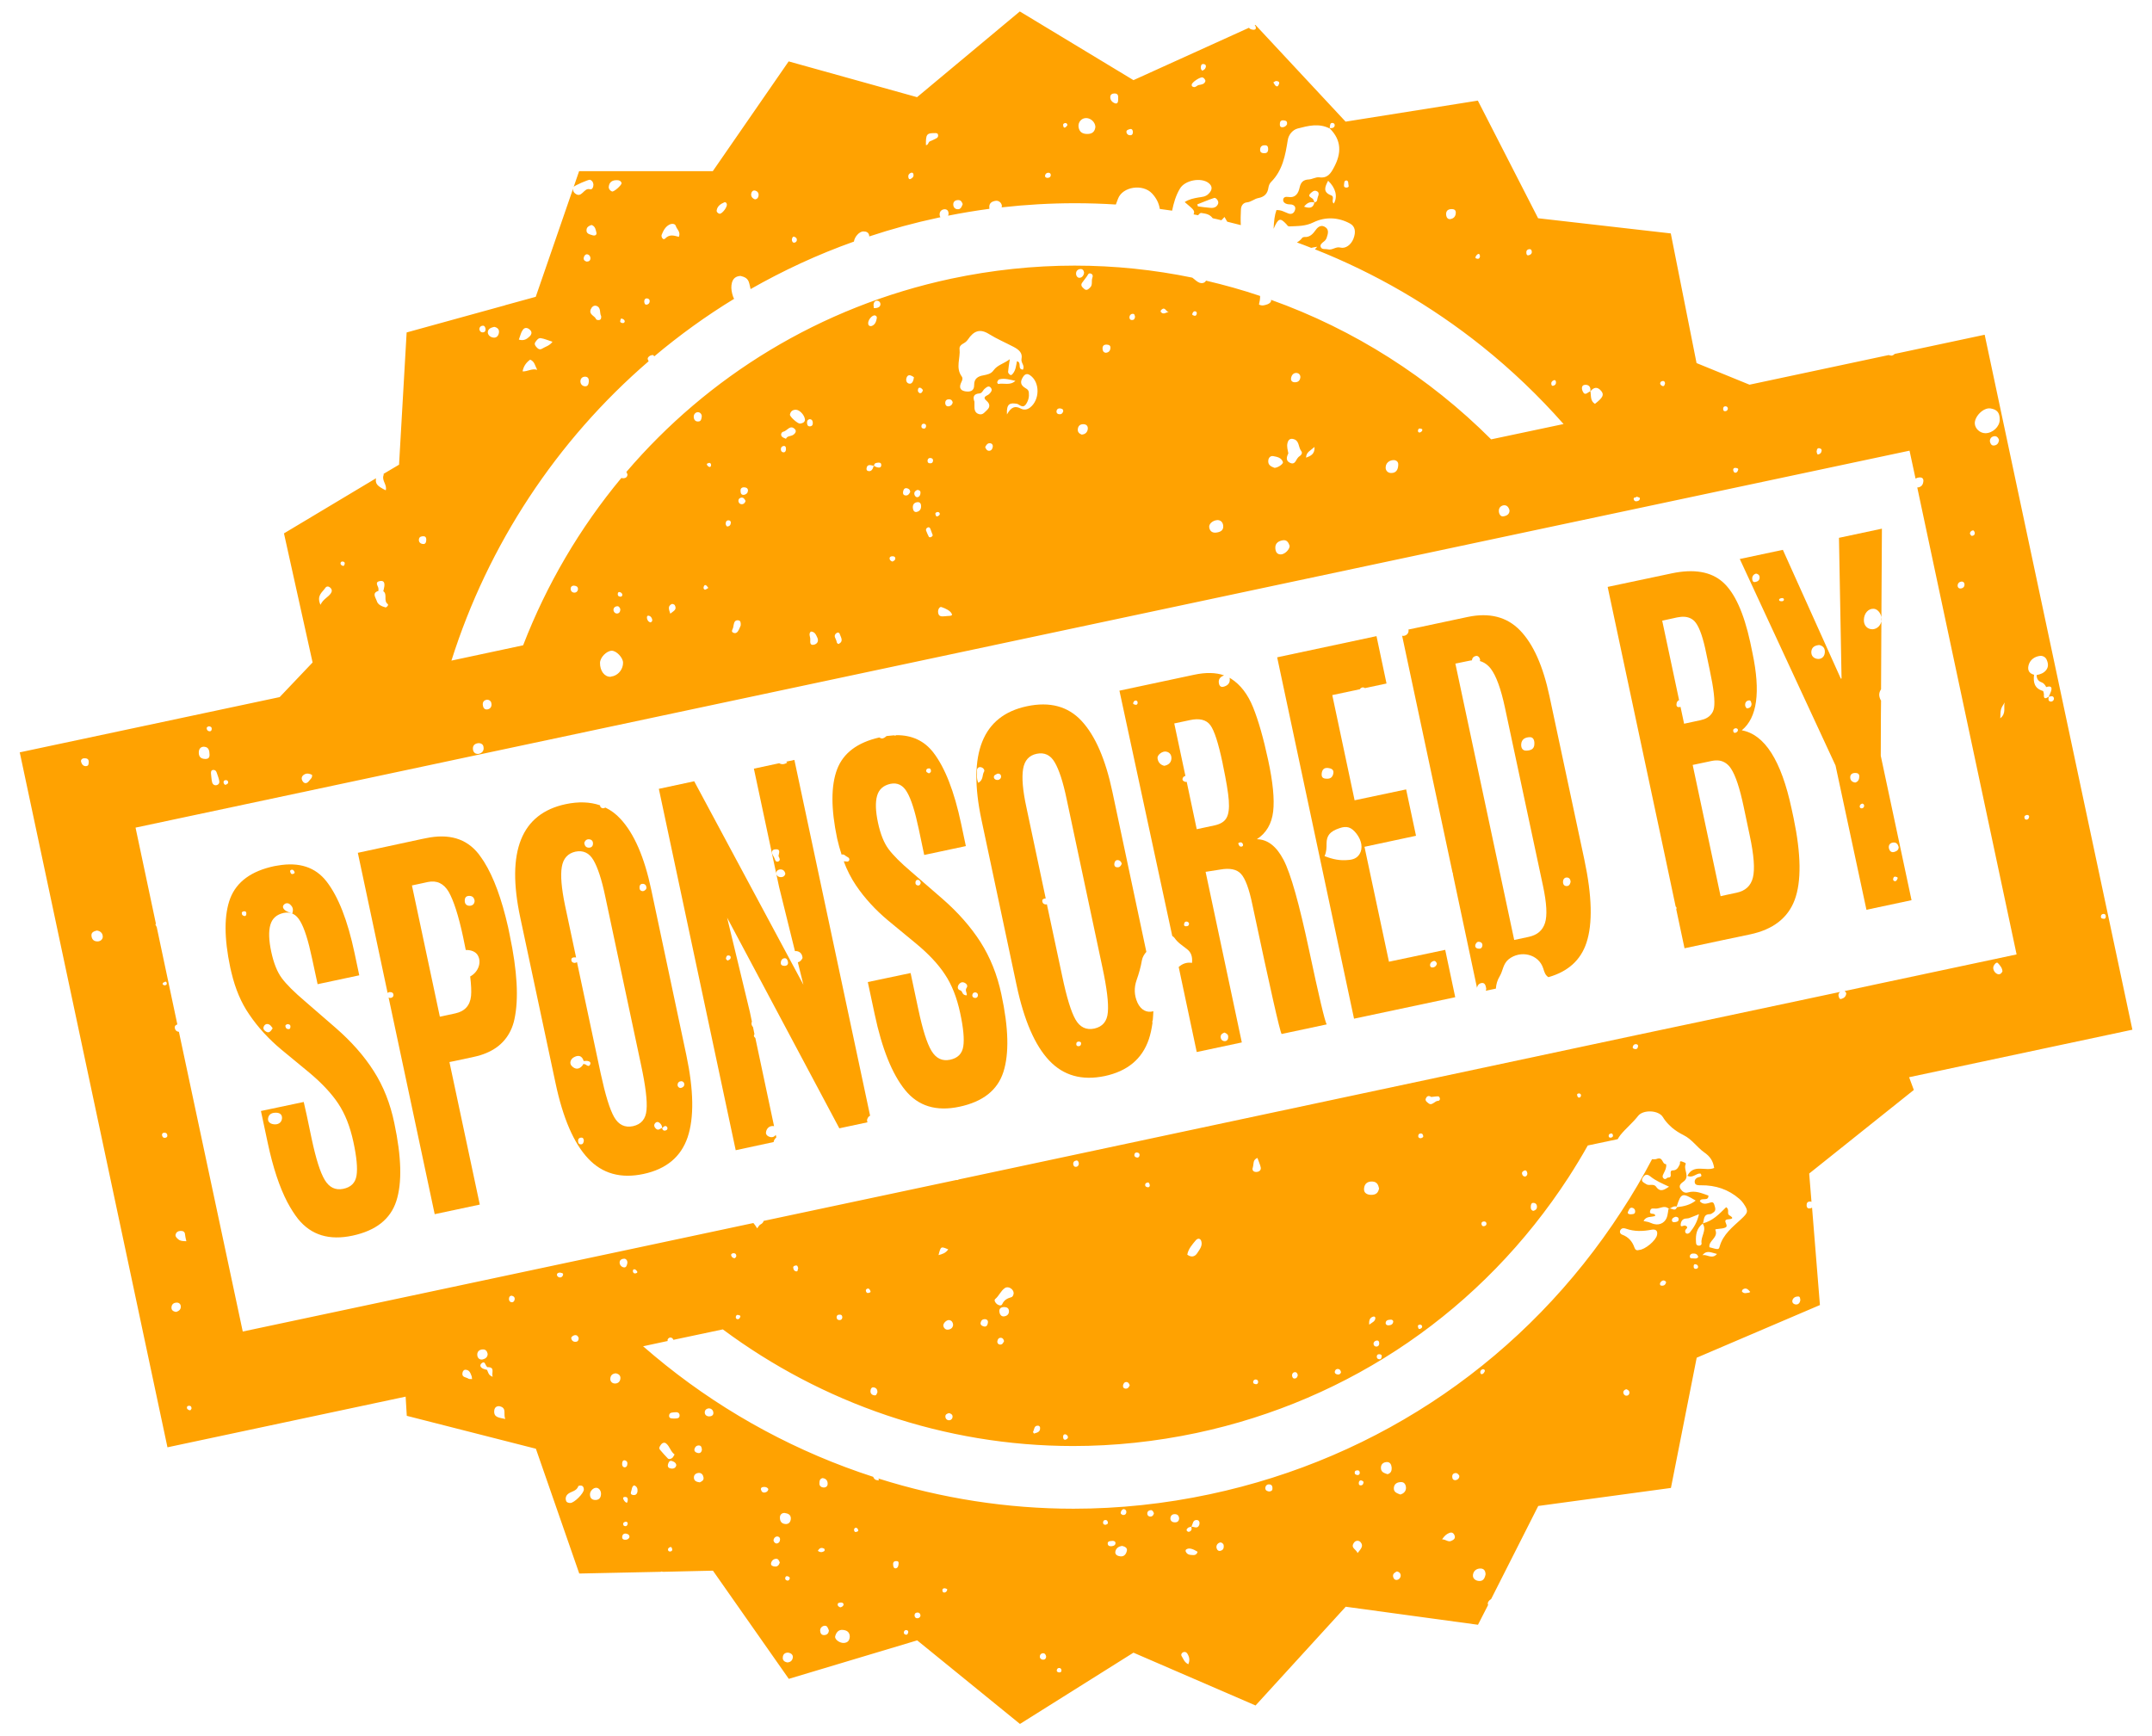
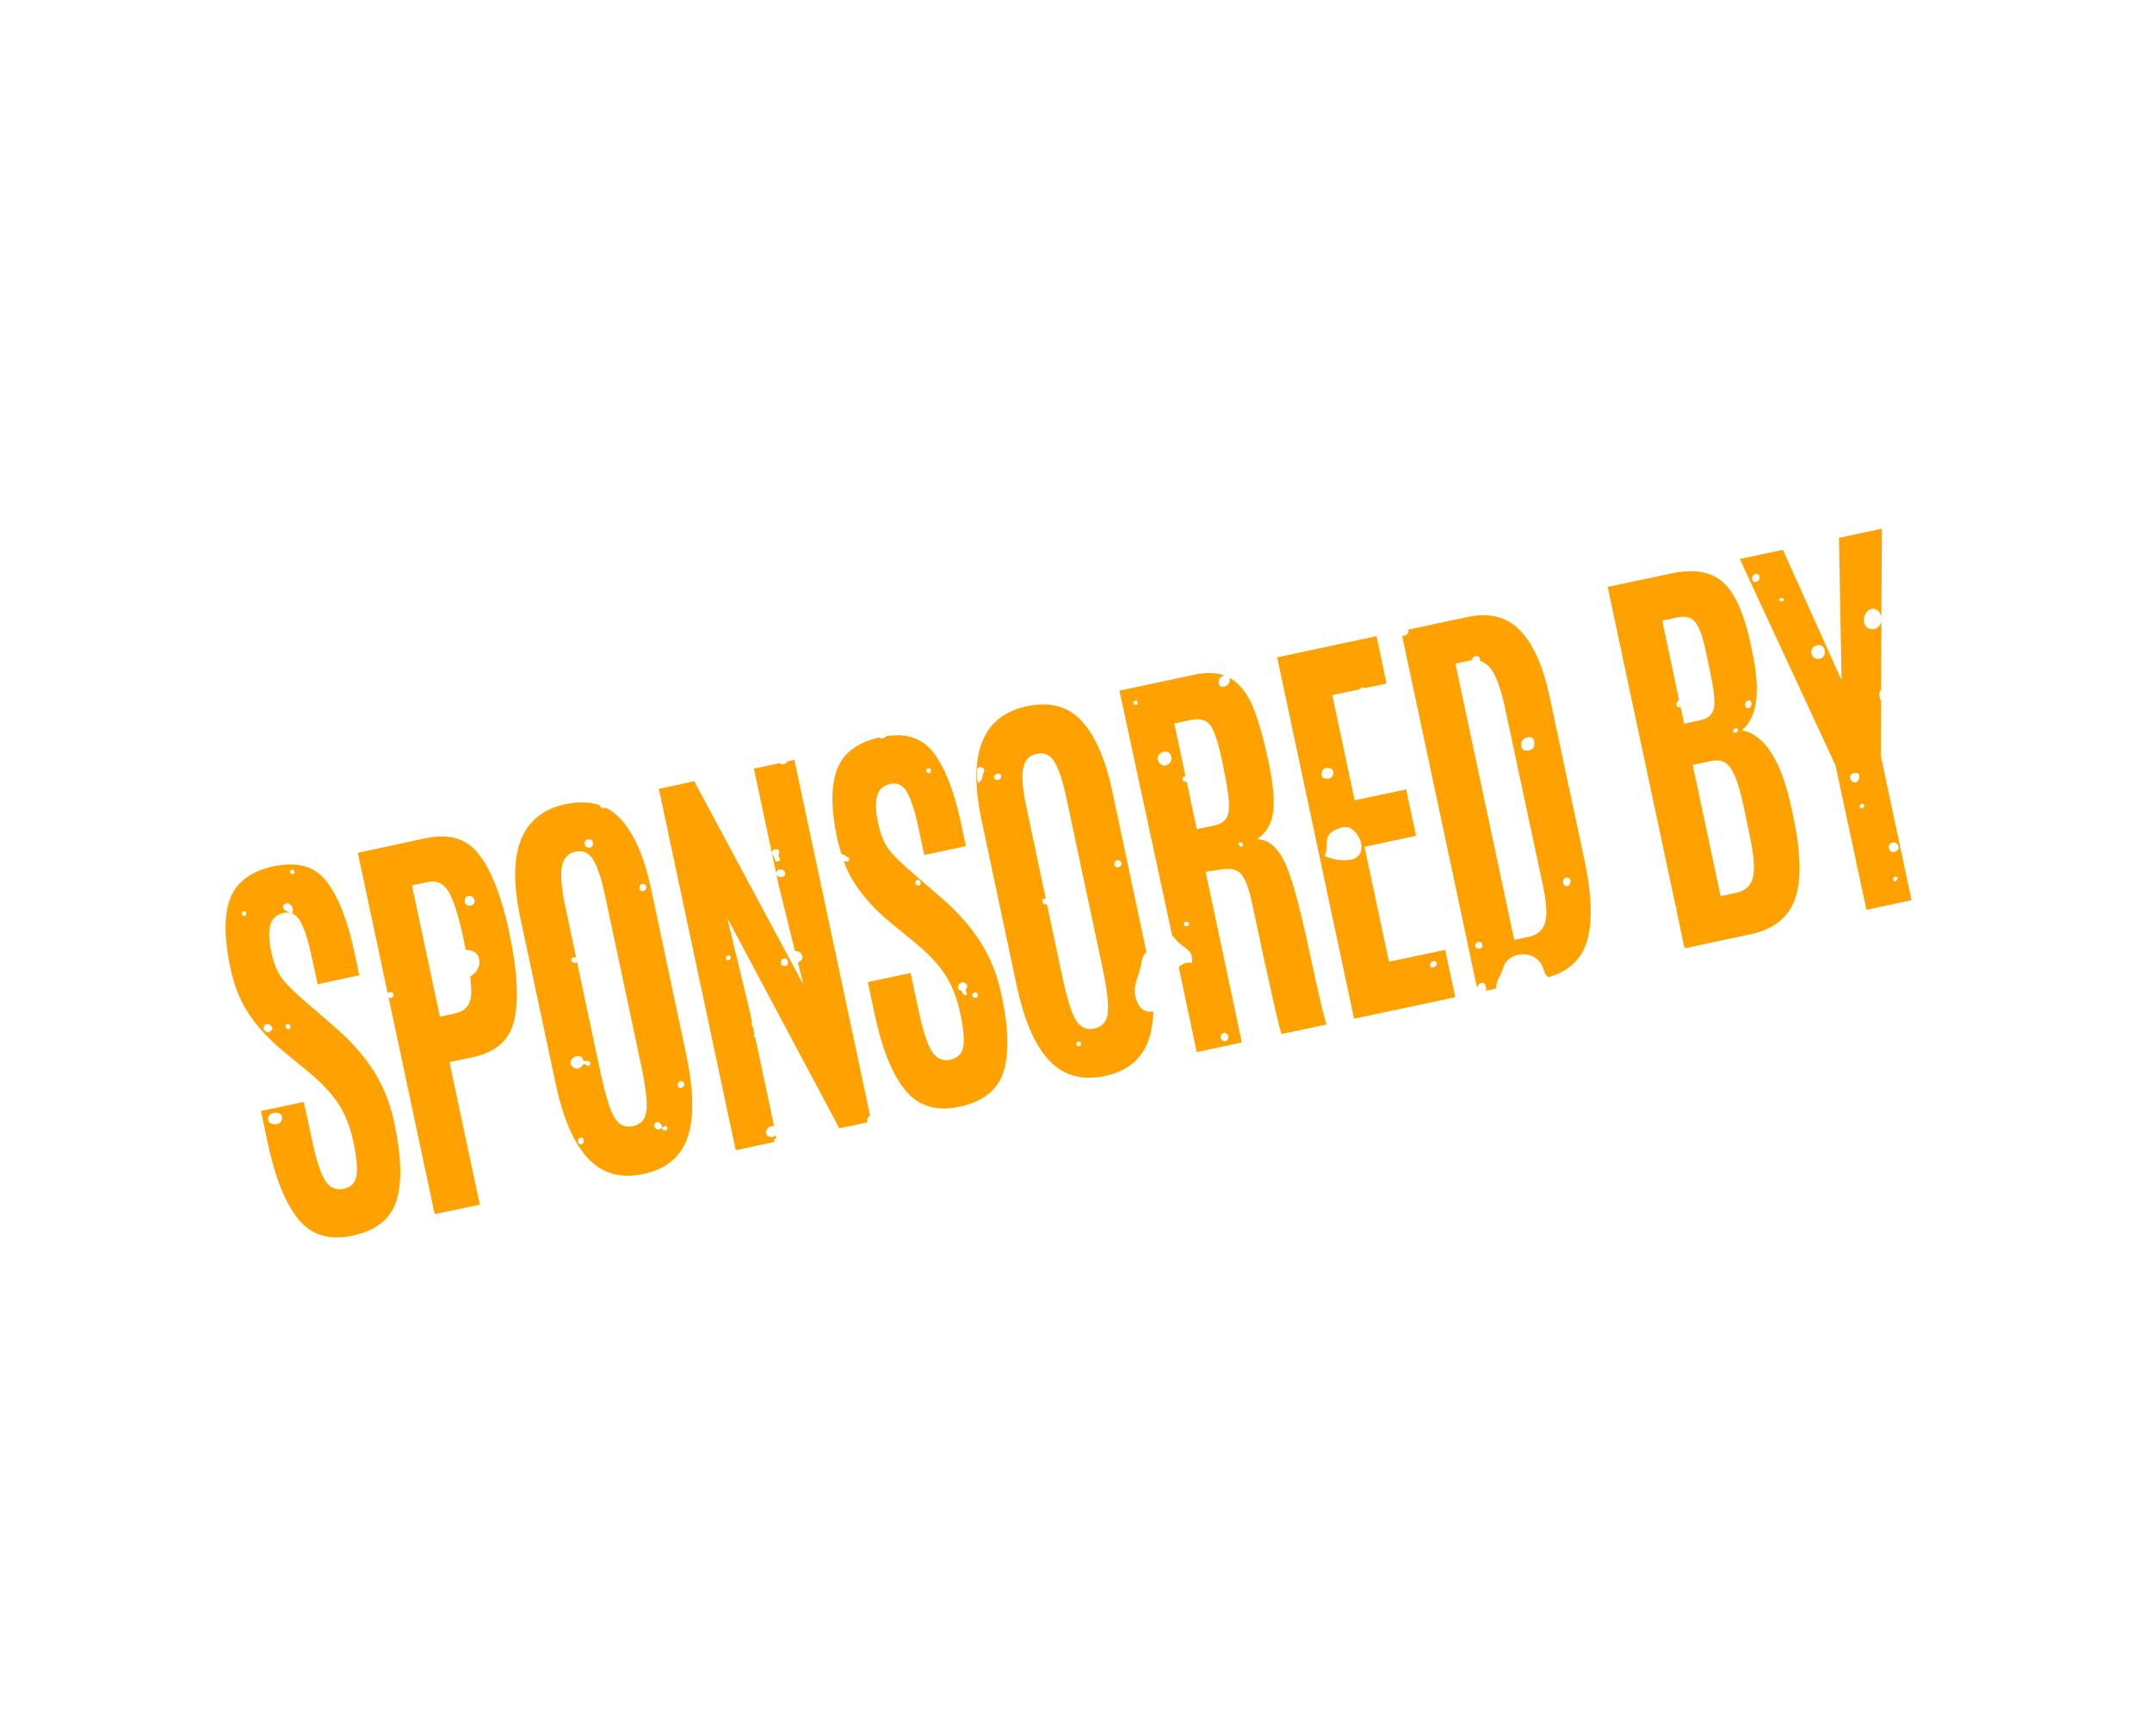
<svg xmlns="http://www.w3.org/2000/svg" version="1.1" id="Layer_1" x="0px" y="0px" viewBox="0 0 150.35 121.28" style="enable-background:new 0 0 150.35 121.28;" xml:space="preserve">
  <style type="text/css">
	.st0{fill:#FFA201;}
</style>
  <g>
    <g>
-       <path class="st0" d="M125.45,91.15c-0.13-0.02-0.27-0.12-0.22-0.3c0.06-0.19,0.23-0.26,0.4-0.26c0.14,0,0.14,0.15,0.15,0.27    C125.75,91.03,125.65,91.17,125.45,91.15 M122.2,90.32c-0.17,0.02-0.36,0.11-0.5-0.08c-0.01-0.02,0.03-0.11,0.06-0.14    c0.24-0.16,0.38,0.01,0.52,0.17C122.24,90.3,122.22,90.32,122.2,90.32 M120.15,87.08c-0.07,0.25-0.08,0.25-0.72,0.07    c-0.08-0.47,0.65-0.66,0.41-1.22c-0.03-0.08,0.47-0.04,0.71-0.16c0.28-0.14-0.29-0.53,0.19-0.57c0.35-0.03,0.38-0.1,0.07-0.29    c-0.18-0.11,0.05-0.39-0.21-0.56c-0.47,0.46-0.94,0.97-1.63,1.13c0,0,0,0.01,0,0.01l-0.02-0.01c0,0,0.02,0.01,0.02,0.01    c0,0-0.01,0.01-0.01,0.01c0.31,0.47-0.16,0.91-0.08,1.38c0.02,0.1-0.11,0.19-0.25,0.15c-0.15-0.04-0.13-0.17-0.14-0.27    c-0.03-0.49,0.05-0.94,0.47-1.26c0-0.01-0.01-0.01-0.01-0.02c0.01,0,0.02,0,0.03-0.01c0.09-0.26,0.02-0.63,0.48-0.63    c0.08,0,0.16-0.06,0.23-0.11c0.22-0.14,0.15-0.31,0.09-0.52c-0.07-0.25-0.17-0.22-0.36-0.16c-0.21,0.06-0.44,0.13-0.66-0.11    c0.07-0.31,0.61,0.05,0.6-0.4c-0.46-0.16-0.91-0.37-1.43-0.22c-0.23,0.07-0.39-0.06-0.51-0.23c-0.16-0.22,0-0.39,0.16-0.5    c0.54-0.35,0.01-0.85,0.19-1.25c0.04-0.09-0.16-0.14-0.26-0.18c-0.21-0.07-0.11,0.12-0.15,0.19c-0.1,0.21-0.2,0.43-0.48,0.43    c-0.36,0,0.06,0.51-0.34,0.5c-0.08,0-0.16,0.17-0.29,0.08c-0.1-0.07-0.12-0.18-0.05-0.3c0.04-0.07,0.07-0.16,0.11-0.23    c0.1-0.18,0.14-0.49,0.07-0.49c-0.27,0-0.18-0.54-0.64-0.36c-0.08,0.03-0.19,0.03-0.32,0.02c-0.65,1.24-1.36,2.45-2.14,3.64    c-6.63,10.22-16.85,17.24-28.76,19.77c-3.14,0.67-6.34,1.01-9.52,1.01c-4.63,0-9.23-0.72-13.63-2.11    c0.01,0.04,0.03,0.08,0.04,0.12c-0.28,0.02-0.34-0.11-0.41-0.24c-5.22-1.69-10.15-4.33-14.49-7.8c-0.54-0.43-1.06-0.87-1.58-1.32    l1.72-0.37c0-0.01-0.01-0.02-0.01-0.03c-0.02-0.1,0.09-0.22,0.21-0.21c0.09,0,0.16,0.07,0.2,0.16l3.45-0.73    c6.92,5.14,15.44,8.15,24.48,8.15c2.88,0,5.77-0.31,8.61-0.91c10.77-2.29,20-8.63,26-17.87c0.47-0.73,0.92-1.47,1.34-2.22    l2.09-0.44c0.05-0.1,0.12-0.19,0.19-0.29c0.38-0.47,0.86-0.85,1.23-1.33c0.35-0.46,1.44-0.42,1.74,0.08    c0.12,0.2,0.26,0.37,0.41,0.52c0.07,0.07,0.14,0.14,0.22,0.21c0.25,0.21,0.52,0.38,0.82,0.53c0.58,0.29,0.93,0.84,1.42,1.19    c0.42,0.29,0.63,0.59,0.71,1.1c-0.58,0.26-1.44-0.31-1.87,0.55c0.4,0.18,0.62-0.2,0.92-0.16c0.08,0.12,0.09,0.21-0.07,0.24    c-0.24,0.04-0.38,0.2-0.33,0.41c0.04,0.18,0.27,0.17,0.43,0.17c1.01-0.01,1.91,0.28,2.68,0.95c0.11,0.1,0.2,0.19,0.28,0.31    c0.39,0.56,0.32,0.66-0.16,1.11C121.06,85.73,120.39,86.24,120.15,87.08 M118.94,87.71c0.3-0.39,0.62-0.18,1.02-0.09    C119.59,88.03,119.25,87.61,118.94,87.71 M118.29,87.93c-0.09,0-0.23,0.02-0.23-0.14c0-0.13,0.11-0.2,0.22-0.2    c0.17-0.01,0.32,0.04,0.37,0.24C118.56,87.98,118.41,87.93,118.29,87.93 M118.48,88.66c-0.1,0.01-0.15-0.06-0.15-0.14    c-0.01-0.11,0.01-0.22,0.17-0.17c0.07,0.02,0.14,0.08,0.14,0.18C118.63,88.62,118.57,88.65,118.48,88.66 M117.77,86.15    c-0.04-0.04-0.05-0.18-0.01-0.22c0.12-0.12,0.19-0.21-0.02-0.29c-0.11-0.04-0.32,0.15-0.32-0.05c0-0.14,0.06-0.4,0.32-0.44    c0.08-0.01,0.17-0.01,0.25-0.03c0.21-0.07,0.42-0.17,0.71-0.28c-0.12,0.54-0.35,0.92-0.63,1.27    C117.98,86.21,117.86,86.24,117.77,86.15 M117.06,85.39c-0.11,0.03-0.24,0.01-0.25-0.11c-0.01-0.15,0.12-0.22,0.26-0.26    c0.11,0.01,0.21,0.04,0.21,0.18C117.28,85.35,117.16,85.37,117.06,85.39 M116.66,84.44c-0.02,0.01-0.04,0.02-0.07,0.03l-0.02-0.01    c-0.03,0.17-0.04,0.33-0.08,0.49c-0.1,0.44-0.49,0.69-0.93,0.58c-0.13-0.03-0.26-0.1-0.39-0.14c-0.11-0.03-0.22-0.04-0.34-0.07    c0.18-0.37,0.55-0.25,0.81-0.36c0.01-0.26-0.41-0.03-0.36-0.32c0.05-0.28,0.23-0.18,0.43-0.19c0.29-0.01,0.57-0.24,0.86-0.01    C116.6,84.44,116.63,84.44,116.66,84.44c0.15-0.07,0.29-0.19,0.48-0.13c0.31-0.96,0.38-0.99,1.33-0.42    c-0.39,0.31-0.84,0.41-1.31,0.46C117.05,84.66,116.84,84.45,116.66,84.44 M116.38,89.67c-0.06,0.15-0.19,0.19-0.33,0.16    c-0.08-0.02-0.1-0.13-0.05-0.21c0.06-0.09,0.15-0.18,0.28-0.14C116.34,89.52,116.44,89.54,116.38,89.67 M114.76,82.31    c0.12-0.2,0.27-0.33,0.54-0.11c0.38,0.31,0.84,0.5,1.31,0.72c-0.31,0.19-0.6,0.43-0.9,0.01c-0.18-0.26-0.49-0.04-0.7-0.19    C114.87,82.64,114.61,82.56,114.76,82.31 M113.75,84.65c0.06-0.11,0.1-0.28,0.27-0.26c0.11,0.01,0.21,0.1,0.22,0.22    c0.02,0.26-0.18,0.22-0.32,0.24C113.76,84.85,113.68,84.77,113.75,84.65 M115.77,86.29c-0.07,0.39-0.85,1.04-1.26,1.05    c-0.16,0.06-0.27-0.01-0.32-0.17c-0.15-0.43-0.42-0.74-0.86-0.9c-0.15-0.06-0.2-0.21-0.1-0.35c0.1-0.13,0.25-0.11,0.39-0.06    c0.57,0.2,1.16,0.18,1.74,0.07C115.68,85.87,115.83,85.99,115.77,86.29 M113.6,97.52c-0.11-0.01-0.19-0.13-0.19-0.23    c0-0.11,0.1-0.19,0.21-0.22c0.11,0.04,0.21,0.1,0.22,0.21C113.85,97.43,113.75,97.54,113.6,97.52 M103.42,95.89    c0-0.12,0.07-0.2,0.2-0.22c0.09,0.02,0.15,0.07,0.11,0.16c-0.03,0.07-0.08,0.14-0.14,0.17C103.48,96.06,103.42,95.97,103.42,95.89     M103.32,110.47c-0.24-0.02-0.45-0.18-0.41-0.44c0.04-0.26,0.24-0.44,0.54-0.43c0.24,0.01,0.33,0.17,0.34,0.4    C103.74,110.27,103.63,110.5,103.32,110.47 M101.73,103.42c-0.12,0.03-0.23-0.02-0.26-0.15c-0.03-0.15,0-0.29,0.16-0.33    c0.16-0.04,0.26,0.05,0.33,0.19C101.96,103.28,101.87,103.38,101.73,103.42 M101.39,107.67c-0.22,0.1-0.36-0.1-0.64-0.11    c0.18-0.26,0.31-0.36,0.47-0.43c0.2-0.1,0.33-0.02,0.4,0.15C101.71,107.5,101.55,107.6,101.39,107.67 M97.84,104.43    c-0.24-0.09-0.47-0.16-0.46-0.45c0.02-0.32,0.26-0.42,0.52-0.42c0.24,0,0.33,0.22,0.33,0.42    C98.22,104.23,98.04,104.37,97.84,104.43 M97.62,110.39c-0.16,0.04-0.26-0.08-0.29-0.22c-0.04-0.2,0.11-0.29,0.27-0.37    c0.15,0.04,0.25,0.12,0.26,0.28C97.86,110.24,97.76,110.36,97.62,110.39 M96.94,103.01c-0.21-0.08-0.44-0.12-0.46-0.41    c-0.02-0.29,0.17-0.43,0.41-0.44c0.23-0.01,0.32,0.18,0.34,0.39C97.24,102.77,97.18,102.94,96.94,103.01 M95.26,103.6    c-0.02,0.13-0.08,0.18-0.17,0.19c-0.17,0.01-0.17-0.12-0.15-0.23c0.02-0.08,0.09-0.15,0.19-0.11    C95.2,103.48,95.29,103.52,95.26,103.6 M94.77,102.75c0.13-0.04,0.2,0.02,0.22,0.09c0.03,0.1,0,0.22-0.13,0.23    c-0.07,0-0.18-0.04-0.2-0.09C94.62,102.87,94.66,102.76,94.77,102.75 M94.85,108.52c-0.11-0.28-0.52-0.36-0.25-0.73    c0.12-0.17,0.34-0.16,0.45-0.04C95.3,108.03,95.06,108.24,94.85,108.52 M88.89,104.1c-0.01,0.04-0.11,0.14-0.27,0.11    c-0.15-0.03-0.25-0.12-0.21-0.3c0.03-0.13,0.14-0.2,0.25-0.19C88.81,103.72,88.94,103.8,88.89,104.1 M85.28,108.36    c-0.17,0.05-0.26-0.08-0.29-0.21c-0.03-0.19,0.1-0.34,0.26-0.37c0.12-0.02,0.24,0.12,0.24,0.18    C85.53,108.23,85.41,108.32,85.28,108.36 M83.79,106.54c-0.11,0.31-0.34,0.15-0.54,0.13c0,0,0,0.01-0.01,0.01c0,0-0.01,0-0.01,0    c0.02,0.1,0.05,0.2-0.04,0.29c-0.07,0.06-0.15,0.09-0.22,0.04c-0.14-0.1-0.03-0.2,0.04-0.26c0.06-0.04,0.15-0.05,0.22-0.07    c0-0.01,0-0.01,0-0.02c0.01,0,0.02,0,0.02,0c0.09-0.18,0.08-0.47,0.38-0.45C83.8,106.23,83.83,106.41,83.79,106.54 M83.4,108.66    c-0.21-0.01-0.45,0.01-0.56-0.25c-0.02-0.04,0-0.12,0.03-0.14c0.18-0.12,0.37-0.06,0.55,0.02c0.09,0.04,0.17,0.1,0.25,0.14    C83.62,108.61,83.5,108.66,83.4,108.66 M83.02,116.29c-0.29-0.15-0.34-0.38-0.46-0.56c-0.07-0.11-0.01-0.23,0.1-0.28    c0.11-0.05,0.23-0.01,0.29,0.09C83.09,115.76,83.15,116,83.02,116.29 M82.04,106.37c-0.16-0.01-0.27-0.12-0.27-0.26    c0-0.17,0.1-0.31,0.3-0.31c0.2,0,0.3,0.11,0.31,0.31C82.36,106.31,82.24,106.39,82.04,106.37 M80.41,105.97    c-0.12,0.01-0.23-0.04-0.25-0.17c-0.03-0.18,0.1-0.27,0.24-0.28c0.12-0.01,0.18,0.12,0.22,0.22    C80.59,105.85,80.54,105.95,80.41,105.97 M78.31,105.64c0.04-0.1,0.11-0.2,0.22-0.19c0.12,0.02,0.18,0.12,0.16,0.24    c-0.02,0.12-0.1,0.18-0.24,0.17C78.37,105.82,78.26,105.79,78.31,105.64 M78.73,108.35c-0.04,0.21-0.17,0.43-0.45,0.4    c-0.19-0.02-0.41-0.11-0.35-0.36c0.06-0.24,0.26-0.34,0.45-0.37C78.62,108.06,78.77,108.18,78.73,108.35 M77.67,108.04    c-0.12,0.01-0.24-0.01-0.27-0.13c-0.05-0.19,0.09-0.23,0.3-0.24c0.06-0.01,0.2,0,0.23,0.11    C77.96,107.95,77.83,108.02,77.67,108.04 M77.27,106.54c-0.1,0.02-0.19-0.03-0.2-0.1c-0.02-0.11,0.02-0.23,0.17-0.23    c0.1,0,0.14,0.07,0.16,0.16C77.43,106.49,77.33,106.5,77.27,106.54 M74.02,116.86c-0.12,0-0.22-0.06-0.18-0.19    c0.02-0.07,0.09-0.14,0.19-0.12c0.09,0.02,0.12,0.08,0.13,0.17C74.16,116.81,74.11,116.86,74.02,116.86 M72.88,115.97    c-0.12,0-0.23-0.08-0.23-0.2c-0.01-0.15,0.1-0.26,0.25-0.25c0.12,0.01,0.17,0.12,0.19,0.24C73.08,115.9,73,115.97,72.88,115.97     M65.98,111.28c-0.1,0-0.13-0.06-0.14-0.15c-0.01-0.11,0.07-0.15,0.15-0.15c0.07,0,0.2,0.06,0.19,0.08    C66.17,111.17,66.11,111.26,65.98,111.28 M64.14,113.07c-0.13,0.03-0.22-0.04-0.24-0.15c-0.02-0.11,0.02-0.22,0.16-0.24    c0.12-0.02,0.21,0.02,0.25,0.18C64.31,112.95,64.27,113.04,64.14,113.07 M63.45,114.08c-0.03,0.08-0.06,0.17-0.17,0.14    c-0.09-0.02-0.15-0.07-0.13-0.18c0.02-0.09,0.08-0.15,0.18-0.14C63.42,113.92,63.48,113.97,63.45,114.08 M62.78,109.28    c-0.02,0.13-0.03,0.28-0.21,0.31c-0.15-0.01-0.15-0.14-0.17-0.23c-0.02-0.15,0.02-0.28,0.21-0.28    C62.75,109.07,62.8,109.15,62.78,109.28 M59.83,107.04c-0.1,0.04-0.15-0.04-0.16-0.12c-0.01-0.08,0.03-0.15,0.11-0.17    c0.1,0,0.14,0.06,0.17,0.14C60,107.01,59.9,107.01,59.83,107.04 M58.69,111.98c0.1-0.01,0.21-0.01,0.25,0.12    c-0.01,0.13-0.12,0.18-0.21,0.21c-0.05,0.01-0.16-0.06-0.19-0.12C58.49,112.06,58.56,111.99,58.69,111.98 M58.96,114.8    c-0.28,0.02-0.66-0.24-0.61-0.46c0.06-0.24,0.21-0.48,0.53-0.45c0.29,0.02,0.48,0.16,0.49,0.45    C59.36,114.62,59.24,114.78,58.96,114.8 M57.61,114.25c-0.21,0.02-0.3-0.12-0.31-0.3c-0.01-0.18,0.12-0.32,0.29-0.35    c0.22-0.03,0.25,0.17,0.32,0.32C57.9,114.11,57.8,114.23,57.61,114.25 M57.25,103.68c0-0.16,0-0.36,0.23-0.4    c0.19,0.03,0.31,0.13,0.34,0.32c0.03,0.21-0.07,0.34-0.28,0.34C57.38,103.93,57.25,103.83,57.25,103.68 M57.59,108.22    c0.03,0.02,0.03,0.13,0.01,0.15c-0.15,0.11-0.3,0.11-0.46,0C57.24,108.17,57.39,108.1,57.59,108.22 M55.39,115.82    c-0.03,0.22-0.18,0.34-0.4,0.34c-0.19-0.04-0.32-0.15-0.3-0.35c0.01-0.24,0.18-0.35,0.4-0.33    C55.25,115.51,55.42,115.62,55.39,115.82 M55.17,110.31c-0.02,0.09-0.08,0.15-0.18,0.13c-0.09-0.03-0.15-0.09-0.13-0.18    c0.01-0.09,0.07-0.15,0.17-0.12C55.11,110.17,55.2,110.2,55.17,110.31 M54.49,106.01c0.01-0.19,0.16-0.31,0.34-0.29    c0.22,0.03,0.45,0.12,0.42,0.43c-0.03,0.23-0.16,0.36-0.39,0.34C54.57,106.46,54.48,106.26,54.49,106.01 M54.27,107.85    c-0.1,0.01-0.2-0.08-0.23-0.21c0.01-0.15,0.1-0.26,0.24-0.28c0.1-0.01,0.21,0.05,0.22,0.19C54.5,107.72,54.41,107.83,54.27,107.85     M54.14,109.46c-0.14-0.01-0.3-0.06-0.27-0.23c0.03-0.16,0.16-0.3,0.34-0.31c0.16-0.02,0.22,0.13,0.27,0.26    C54.43,109.34,54.34,109.48,54.14,109.46 M53.47,104.28c-0.16,0.04-0.26-0.03-0.3-0.18c-0.04-0.14,0.06-0.19,0.18-0.2    c0.13-0.01,0.26,0.02,0.33,0.15C53.66,104.19,53.58,104.25,53.47,104.28 M49.55,98.97c-0.19,0-0.33-0.12-0.31-0.31    c0.01-0.14,0.13-0.25,0.31-0.25c0.18,0.02,0.29,0.15,0.29,0.33C49.84,98.9,49.7,98.97,49.55,98.97 M48.52,101.25    c0.03-0.14,0.14-0.25,0.3-0.25c0.19,0,0.2,0.16,0.22,0.29c-0.02,0.18-0.12,0.27-0.28,0.24C48.61,101.5,48.48,101.41,48.52,101.25     M48.89,103.58c-0.24-0.03-0.42-0.11-0.41-0.36c0.01-0.19,0.16-0.29,0.34-0.3c0.2-0.01,0.3,0.14,0.33,0.31    C49.19,103.45,49.02,103.51,48.89,103.58 M47.11,99.12c-0.17-0.01-0.39,0.02-0.36-0.23c0.03-0.22,0.26-0.19,0.42-0.21    c0.15-0.02,0.3,0.03,0.31,0.21C47.49,99.13,47.28,99.11,47.11,99.12 M46.95,102.62c-0.17-0.01-0.34-0.07-0.28-0.3    c0.03-0.11,0.09-0.28,0.25-0.24c0.15,0.04,0.31,0.12,0.33,0.3C47.21,102.57,47.08,102.62,46.95,102.62 M46.84,108.41    c-0.08,0.01-0.16-0.02-0.17-0.12c-0.01-0.09,0.06-0.15,0.14-0.18c0.12-0.05,0.12,0.06,0.15,0.12    C46.99,108.34,46.93,108.39,46.84,108.41 M46.11,101.3c-0.11-0.13,0-0.26,0.08-0.37c0.1-0.13,0.25-0.16,0.36-0.06    c0.25,0.21,0.3,0.56,0.58,0.76c-0.07,0.11-0.1,0.19-0.16,0.24c-0.09,0.07-0.22,0.12-0.31,0.04    C46.48,101.72,46.29,101.52,46.11,101.3 M44.21,104.46c-0.22-0.05-0.12-0.21-0.09-0.33c0.03-0.13,0.04-0.28,0.19-0.34    c0.18,0.07,0.25,0.22,0.23,0.41C44.52,104.38,44.42,104.5,44.21,104.46 M43.65,107.59c-0.14-0.01-0.2-0.1-0.18-0.23    c0.03-0.17,0.15-0.23,0.31-0.19c0.12,0.03,0.2,0.09,0.2,0.23C43.92,107.55,43.8,107.6,43.65,107.59 M43.47,102.23    c0.01-0.12,0.06-0.21,0.19-0.19c0.18,0.06,0.19,0.18,0.16,0.33c-0.03,0.13-0.14,0.19-0.25,0.14    C43.48,102.47,43.45,102.34,43.47,102.23 M43.34,96.36c-0.04,0.23-0.22,0.33-0.42,0.31c-0.16-0.02-0.3-0.15-0.28-0.35    c0.02-0.23,0.16-0.34,0.38-0.36C43.23,96,43.38,96.12,43.34,96.36 M41.57,104.81c-0.23-0.01-0.35-0.15-0.35-0.38    c-0.01-0.25,0.25-0.5,0.47-0.47c0.18,0.03,0.31,0.22,0.3,0.44C41.98,104.67,41.84,104.82,41.57,104.81 M39.85,105.02    c-0.12,0-0.25-0.03-0.29-0.13c-0.07-0.16-0.04-0.34,0.09-0.47c0.22-0.22,0.63-0.2,0.75-0.57c0.01-0.04,0.16-0.06,0.23-0.04    c0.12,0.03,0.16,0.15,0.16,0.27C40.79,104.35,40.11,105.02,39.85,105.02 M34.53,98.57c0.02-0.26,0.22-0.35,0.41-0.3    c0.48,0.13,0.21,0.53,0.36,0.88C34.85,99.05,34.49,99.05,34.53,98.57 M43.54,104.72c-0.03-0.11,0.08-0.13,0.17-0.12    c0.14,0.02,0.17,0.12,0.14,0.28c-0.02,0.03,0,0.17-0.12,0.1C43.64,104.92,43.57,104.82,43.54,104.72 M43.55,106.42    c0.02-0.05,0.14-0.1,0.2-0.09c0.07,0.01,0.13,0.08,0.1,0.17c-0.03,0.07-0.06,0.15-0.16,0.14    C43.54,106.63,43.52,106.52,43.55,106.42 M13.21,98.53c-0.07-0.03-0.15-0.07-0.15-0.16c-0.01-0.1,0.06-0.14,0.14-0.14    c0.14-0.01,0.19,0.08,0.18,0.2C13.34,98.49,13.32,98.58,13.21,98.53 M12.29,91.67c-0.18-0.03-0.32-0.12-0.31-0.31    c0.01-0.23,0.16-0.34,0.38-0.34c0.17,0,0.27,0.13,0.27,0.26C12.65,91.48,12.51,91.62,12.29,91.67 M6.83,65.78    c-0.28,0.01-0.42-0.15-0.44-0.4c-0.02-0.25,0.19-0.31,0.38-0.36c0.27,0.04,0.42,0.21,0.41,0.46C7.16,65.64,7.03,65.77,6.83,65.78     M5.82,52.99c0.3-0.03,0.39,0.07,0.38,0.28c-0.01,0.11-0.01,0.24-0.16,0.26c-0.21,0.03-0.32-0.12-0.37-0.28    C5.62,53.09,5.74,53.01,5.82,52.99 M13.89,52.53c0.02-0.24,0.17-0.37,0.39-0.35c0.33,0.03,0.35,0.31,0.36,0.57    c0,0.22-0.12,0.29-0.32,0.28C14,53.02,13.87,52.84,13.89,52.53 M14.59,50.75c0.12,0.01,0.21,0.05,0.2,0.19    c0,0.09-0.05,0.16-0.13,0.16c-0.12,0-0.21-0.07-0.22-0.2C14.43,50.8,14.51,50.78,14.59,50.75 M91.85,14.15L91.85,14.15    c-0.01,0-0.01,0-0.02,0c-0.08,0.4-0.35,0.42-0.72,0.29c0.2-0.26,0.42-0.37,0.72-0.29c0,0,0-0.01,0-0.01c0,0,0,0,0,0    c-0.04-0.1-0.06-0.22-0.14-0.27c-0.14-0.1-0.33-0.16-0.14-0.35c0.11-0.1,0.25-0.25,0.43-0.17c0.2,0.08,0.16,0.25,0.09,0.42    c-0.06,0.14,0,0.35-0.24,0.37C91.85,14.13,91.85,14.14,91.85,14.15 M93,13.65c-0.61-0.23-0.42-0.62-0.21-1.02    c0.53,0.5,0.68,1.11,0.4,1.59C92.97,14.08,93.28,13.75,93,13.65 M45.32,25.24c-0.02-0.03-0.04-0.06-0.05-0.1    c-0.06-0.12,0.04-0.22,0.14-0.28c0.07-0.04,0.21-0.07,0.24-0.04c0.02,0.03,0.04,0.06,0.06,0.08c1.75-1.47,3.61-2.82,5.58-4.02    c-0.06-0.1-0.1-0.22-0.14-0.38c-0.06-0.25-0.08-0.51-0.01-0.76c0.08-0.27,0.25-0.44,0.6-0.46c0.26,0.07,0.52,0.14,0.61,0.53    c0.03,0.14,0.07,0.27,0.09,0.39c2.28-1.3,4.69-2.42,7.22-3.32c0.04-0.32,0.37-0.71,0.66-0.71c0.21,0,0.39,0.07,0.41,0.32    c0,0.01,0,0.02,0,0.03c1.57-0.52,3.18-0.96,4.83-1.31c0.05-0.01,0.09-0.02,0.14-0.03c-0.03-0.05-0.04-0.1-0.05-0.15    c-0.02-0.23,0.1-0.38,0.33-0.41c0.18,0,0.27,0.09,0.29,0.25c0.01,0.08-0.01,0.15-0.03,0.2c0.96-0.19,1.92-0.35,2.89-0.48    c-0.01-0.02-0.01-0.04-0.01-0.07c-0.04-0.35,0.22-0.46,0.46-0.49c0.17-0.02,0.38,0.1,0.42,0.35c-0.01,0.04-0.01,0.07-0.02,0.11    c1.7-0.19,3.41-0.29,5.12-0.29c0.95,0,1.91,0.03,2.86,0.09c0.05-0.14,0.1-0.27,0.15-0.4c0.32-0.86,1.74-1.06,2.38-0.37    c0.29,0.31,0.48,0.67,0.54,1.08c0.29,0.04,0.57,0.08,0.86,0.12c0.11-0.54,0.26-1.06,0.54-1.53c0.34-0.6,1.47-0.81,2-0.41    c0.3,0.23,0.28,0.5,0,0.77c-0.21,0.21-0.47,0.21-0.71,0.25c-0.33,0.06-0.65,0.12-0.95,0.32c0.52,0.46,0.76,0.57,0.62,0.86    c0.11,0.02,0.21,0.04,0.32,0.06c0.05-0.08,0.16-0.17,0.21-0.16c0.29,0.05,0.57,0.06,0.8,0.36c0,0,0,0,0.01,0.01    c0.2,0.04,0.4,0.09,0.6,0.14c0.06-0.06,0.14-0.13,0.22-0.23c0.07,0.11,0.13,0.22,0.19,0.33c0.32,0.08,0.63,0.16,0.95,0.24    c-0.02-0.37-0.01-0.74,0.01-1.12c0.02-0.28,0.19-0.45,0.42-0.47c0.3-0.03,0.52-0.25,0.79-0.3c0.43-0.08,0.65-0.31,0.71-0.73    c0.02-0.14,0.08-0.29,0.18-0.39c0.81-0.81,1-1.86,1.17-2.93c0.06-0.39,0.35-0.72,0.69-0.81c0.73-0.19,1.49-0.39,2.24,0l-0.02-0.02    c0,0,0,0,0,0v0c0.01,0,0.01,0,0.02,0c0-0.05,0.01-0.1,0.02-0.15c0.01-0.12,0.03-0.23,0.18-0.22c0.05,0,0.11,0.04,0.13,0.07    c0.05,0.11,0.01,0.22-0.1,0.27c-0.07,0.03-0.15,0.02-0.23,0.02c0,0.01,0,0.01,0,0.02c0.84,0.83,0.83,1.75,0.29,2.74    c-0.22,0.42-0.45,0.76-1.02,0.68c-0.24-0.03-0.49,0.14-0.74,0.15c-0.38,0.02-0.55,0.2-0.63,0.56c-0.09,0.42-0.29,0.75-0.83,0.66    c-0.12-0.02-0.3,0-0.32,0.19c-0.01,0.17,0.11,0.26,0.25,0.3c0.1,0.04,0.22,0.02,0.33,0.04c0.2,0.04,0.31,0.17,0.25,0.37    c-0.06,0.22-0.22,0.34-0.46,0.26c-0.27-0.1-0.51-0.26-0.84-0.24c-0.13,0.37-0.17,0.74-0.2,1.31c0.33-0.76,0.46-0.79,0.89-0.33    c0.07,0.08,0.1,0.16,0.21,0.16c0.58-0.03,1.12,0,1.7-0.29c0.8-0.39,1.72-0.36,2.54,0.09c0.37,0.2,0.42,0.59,0.24,1.06    c-0.17,0.43-0.55,0.71-0.91,0.62c-0.33-0.09-0.57,0.21-0.89,0.12c-0.16-0.04-0.38,0.03-0.47-0.13c-0.1-0.18,0.06-0.3,0.2-0.41    c0.09-0.06,0.17-0.17,0.2-0.27c0.08-0.24,0.18-0.54-0.07-0.72c-0.27-0.2-0.51-0.09-0.71,0.2c-0.18,0.25-0.4,0.5-0.77,0.47    c-0.05,0-0.13,0.02-0.16,0.06c-0.1,0.14-0.23,0.24-0.37,0.32c0.34,0.12,0.67,0.25,1,0.38c0.14-0.03,0.27-0.06,0.42-0.08    c-0.06,0.06-0.11,0.12-0.16,0.18c4.19,1.66,8.14,3.95,11.69,6.79c2.06,1.65,3.95,3.46,5.68,5.42l-5.06,1.07    c-4.32-4.32-9.58-7.68-15.38-9.75c0.04,0.14-0.09,0.25-0.24,0.31c-0.18,0.06-0.37,0.14-0.6,0.02c0.05-0.2,0.08-0.4,0.08-0.6    c-1.24-0.42-2.5-0.77-3.78-1.07c-0.09,0.17-0.28,0.21-0.47,0.14c-0.18-0.07-0.32-0.23-0.49-0.35c-2.67-0.55-5.42-0.84-8.22-0.84    c-2.88,0-5.77,0.31-8.61,0.91c-9.2,1.96-17.03,6.86-22.71,13.51c0.04,0.05,0.06,0.11,0.08,0.18c-0.01,0.17-0.12,0.25-0.28,0.26    c-0.05,0-0.1-0.01-0.15-0.02c-2.9,3.49-5.22,7.44-6.86,11.69l-5.01,1.07C34.1,38.06,38.88,30.79,45.32,25.24 M22.72,41.09    c0.09-0.14,0.23-0.14,0.36-0.02c0.12,0.11,0.13,0.25,0.04,0.38c-0.18,0.28-0.53,0.39-0.73,0.81    C22.1,41.61,22.52,41.39,22.72,41.09 M23.96,39.24c0.08,0.01,0.15,0.06,0.12,0.17c-0.03,0.06-0.03,0.17-0.15,0.12    c-0.08-0.03-0.15-0.09-0.14-0.18C23.8,39.26,23.88,39.22,23.96,39.24 M26.44,41.29c0-0.08,0.01-0.18-0.02-0.25    c-0.08-0.19-0.2-0.39,0.13-0.44c0.29-0.05,0.33,0.15,0.3,0.38c-0.01,0.11-0.05,0.22-0.07,0.33c0.31,0.22-0.01,0.66,0.31,0.9    c0.08,0.06-0.08,0.25-0.16,0.23c-0.26-0.07-0.54-0.19-0.61-0.46C26.25,41.76,25.96,41.43,26.44,41.29 M29.27,37.67    c0.03-0.17,0.17-0.2,0.31-0.2c0.18,0,0.21,0.14,0.2,0.29c-0.01,0.15-0.07,0.28-0.24,0.25C29.36,37.99,29.24,37.87,29.27,37.67     M33.71,22.76c0.15-0.02,0.18,0.1,0.21,0.19c0.02,0.14-0.02,0.25-0.15,0.27c-0.16,0.03-0.27-0.08-0.28-0.24    C33.5,22.87,33.58,22.77,33.71,22.76 M34.53,22.84c0.22,0.04,0.36,0.18,0.33,0.39c-0.02,0.19-0.14,0.39-0.38,0.36    c-0.2-0.02-0.39-0.16-0.4-0.36C34.08,22.98,34.3,22.89,34.53,22.84 M36.52,23.06c0.13-0.2,0.34-0.18,0.51-0.01    c0.16,0.15,0.11,0.32-0.02,0.45c-0.18,0.17-0.38,0.34-0.76,0.23C36.35,23.47,36.39,23.24,36.52,23.06 M37.53,25.84    c-0.39-0.11-0.67,0.13-1.02,0.11c0.07-0.38,0.27-0.63,0.53-0.82C37.35,25.26,37.37,25.53,37.53,25.84 M37.4,23.91    c0.1-0.15,0.22-0.31,0.39-0.28c0.25,0.04,0.5,0.15,0.81,0.25c-0.21,0.29-0.5,0.34-0.72,0.48c-0.19,0.12-0.32-0.01-0.43-0.14    C37.38,24.13,37.32,24.03,37.4,23.91 M40.08,13.06c0.04-0.09,1.05-0.53,1.14-0.5c0.15,0.05,0.22,0.17,0.24,0.33    c0,0.17-0.07,0.39-0.26,0.33c-0.42-0.11-0.56,0.68-1.03,0.29C40.03,13.39,40,13.23,40.08,13.06 M41.14,26.66    c-0.02,0.17-0.06,0.36-0.29,0.33c-0.17-0.02-0.3-0.15-0.3-0.35c0.01-0.2,0.13-0.31,0.32-0.32C41.08,26.32,41.15,26.46,41.14,26.66     M40.98,18.28c-0.15-0.05-0.23-0.13-0.19-0.3c0.03-0.12,0.12-0.22,0.22-0.21c0.14,0.01,0.24,0.13,0.24,0.28    C41.25,18.22,41.13,18.28,40.98,18.28 M41.67,16.26c0.03,0.13-0.07,0.24-0.27,0.18c-0.21-0.07-0.46-0.1-0.42-0.4    c0.02-0.18,0.18-0.27,0.35-0.32C41.59,15.81,41.62,16.05,41.67,16.26 M42,22.09c0.01,0.12,0,0.24-0.13,0.27    c-0.07,0.02-0.21-0.01-0.22-0.05c-0.09-0.25-0.52-0.31-0.38-0.69c0.07-0.17,0.21-0.3,0.39-0.25C42.02,21.49,41.87,21.87,42,22.09     M43.11,12.59c0.16,0,0.27,0.05,0.32,0.21c-0.01,0.15-0.54,0.62-0.67,0.58c-0.14-0.05-0.24-0.19-0.23-0.32    C42.56,12.72,42.78,12.58,43.11,12.59 M43.65,22.46c-0.02,0.1-0.09,0.13-0.18,0.11c-0.09-0.02-0.17-0.06-0.13-0.17    c0.02-0.07,0.02-0.19,0.15-0.12C43.56,22.31,43.64,22.35,43.65,22.46 M45.2,20.85c0.14,0.01,0.2,0.1,0.19,0.21    c-0.01,0.11-0.07,0.21-0.22,0.23c-0.14,0-0.15-0.13-0.16-0.22C45.01,20.96,45.05,20.85,45.2,20.85 M46.23,16.4    c0.11-0.28,0.26-0.57,0.55-0.71c0.17-0.08,0.39-0.07,0.44,0.11c0.07,0.23,0.35,0.4,0.21,0.75c-0.32-0.08-0.64-0.21-0.95,0.11    C46.33,16.83,46.17,16.54,46.23,16.4 M50.6,14.14c0.1-0.04,0.16,0.04,0.18,0.12c0.05,0.19-0.31,0.67-0.5,0.68    c-0.12-0.03-0.22-0.12-0.21-0.23C50.11,14.41,50.34,14.25,50.6,14.14 M52.77,13.32c0.14,0.04,0.24,0.15,0.23,0.32    c-0.01,0.15-0.08,0.27-0.25,0.29c-0.18-0.06-0.29-0.2-0.27-0.38C52.5,13.41,52.59,13.27,52.77,13.32 M55.34,16.66    c0.03-0.07,0.06-0.16,0.17-0.11c0.11,0.04,0.18,0.12,0.16,0.24c-0.02,0.13-0.15,0.19-0.24,0.16    C55.34,16.91,55.3,16.77,55.34,16.66 M63.66,12.07c0.1-0.03,0.15,0.04,0.16,0.12c0.03,0.17-0.08,0.25-0.21,0.32    c-0.12,0.04-0.13-0.07-0.15-0.13C63.44,12.23,63.51,12.12,63.66,12.07 M65.29,9.3c0.11,0,0.23-0.02,0.25,0.14    c0.02,0.14-0.06,0.2-0.17,0.25c-0.13,0.06-0.25,0.13-0.39,0.18c-0.14,0.05-0.11,0.27-0.29,0.27C64.68,9.39,64.74,9.3,65.29,9.3     M66.94,13.98c0.21-0.01,0.27,0.16,0.32,0.28c-0.08,0.22-0.16,0.38-0.36,0.36c-0.2-0.01-0.3-0.16-0.3-0.34    C66.6,14.07,66.76,13.98,66.94,13.98 M73.22,12.07c0.12-0.01,0.21,0.06,0.19,0.2c-0.02,0.12-0.12,0.16-0.24,0.16    c-0.09-0.01-0.16-0.05-0.16-0.14C73.02,12.17,73.1,12.08,73.22,12.07 M74.4,8.6c0.09-0.02,0.15,0.02,0.18,0.14    c-0.04,0.05-0.08,0.12-0.15,0.16c-0.12,0.06-0.13-0.05-0.15-0.12C74.25,8.67,74.32,8.62,74.4,8.6 M75.9,8.25    c0.31,0.01,0.61,0.28,0.63,0.61C76.5,9.15,76.36,9.35,76,9.36c-0.36,0.01-0.6-0.12-0.65-0.51C75.32,8.52,75.57,8.24,75.9,8.25     M77.88,6.53c0.29,0.01,0.24,0.24,0.24,0.43c0,0.14-0.03,0.32-0.22,0.26C77.71,7.15,77.56,7,77.57,6.77    C77.58,6.6,77.7,6.53,77.88,6.53 M78.95,9.02c0.14-0.04,0.2,0.09,0.2,0.2c0,0.11-0.03,0.23-0.18,0.23    c-0.13,0.01-0.23-0.07-0.26-0.17C78.65,9.09,78.83,9.05,78.95,9.02 M84.02,5.41c0.11,0.04,0.17,0.14,0.2,0.24    c-0.06,0.24-0.26,0.25-0.46,0.29c-0.13,0.02-0.22,0.18-0.37,0.14c-0.08-0.02-0.15-0.06-0.13-0.17    C83.28,5.74,83.86,5.36,84.02,5.41 M83.9,4.65c0.01-0.14,0.1-0.2,0.22-0.17c0.13,0.03,0.16,0.13,0.11,0.25    C84.19,4.84,84.1,4.89,84,4.94C83.89,4.86,83.89,4.76,83.9,4.65 M85.08,14.02c0.07,0.14,0.03,0.27-0.08,0.38    c-0.13,0.13-0.3,0.14-0.47,0.12c-0.28-0.02-0.56-0.06-0.84-0.1c-0.02-0.05-0.03-0.09-0.04-0.14c0.39-0.15,0.78-0.32,1.18-0.45    C84.93,13.81,85.03,13.92,85.08,14.02 M88.4,10.15c0.19,0.01,0.2,0.16,0.2,0.29c-0.01,0.25-0.16,0.28-0.35,0.26    c-0.18-0.02-0.23-0.14-0.21-0.29C88.07,10.2,88.22,10.14,88.4,10.15 M89.17,5.66c0.09,0.01,0.23,0.03,0.2,0.18    c-0.05,0.11-0.08,0.24-0.21,0.18c-0.09-0.04-0.13-0.17-0.2-0.26C89.03,5.73,89.1,5.65,89.17,5.66 M89.75,8.42    c0.12,0.02,0.19,0.08,0.17,0.26c-0.06,0.13-0.19,0.22-0.36,0.21c-0.14-0.01-0.15-0.15-0.14-0.24C89.42,8.42,89.57,8.38,89.75,8.42     M93.91,12.83c0.01-0.11,0.01-0.22,0.18-0.22c0.15,0.06,0.09,0.23,0.13,0.35c0.04,0.12-0.1,0.17-0.22,0.14    C93.86,13.06,93.9,12.94,93.91,12.83 M101.42,14.61c0.16,0,0.28,0.05,0.29,0.23c0,0.27-0.13,0.43-0.39,0.47    c-0.18,0.02-0.26-0.13-0.28-0.26C101,14.78,101.12,14.61,101.42,14.61 M103.1,17.93c0.03-0.07,0.09-0.14,0.15-0.17    c0.12-0.07,0.12,0.06,0.15,0.12c-0.01,0.11-0.04,0.22-0.18,0.2C103.15,18.07,103.04,18.05,103.1,17.93 M106.86,17.41    c0.09-0.01,0.15,0.05,0.16,0.18c0.01,0.13-0.09,0.23-0.24,0.25c-0.1,0.02-0.13-0.07-0.14-0.15    C106.62,17.53,106.69,17.42,106.86,17.41 M108.56,26.57c0.12-0.04,0.13,0.06,0.15,0.12c0.01,0.15-0.06,0.23-0.18,0.26    c-0.12,0.04-0.14-0.06-0.15-0.14C108.37,26.69,108.45,26.61,108.56,26.57 M110.72,26.89c0.27-0.03,0.45,0.15,0.38,0.46    c0,0,0.01,0,0.01,0c0.23-0.29,0.49-0.36,0.76-0.03c0.22,0.27,0.11,0.47-0.44,0.9c-0.34-0.21-0.26-0.57-0.31-0.87l-0.02,0.02    c0,0,0,0,0,0h0c0,0,0,0,0,0c0-0.01,0-0.01,0-0.02c-0.18,0.05-0.36,0.35-0.52,0C110.5,27.19,110.47,26.92,110.72,26.89     M116.19,26.62c0.09,0,0.13,0.07,0.14,0.17c-0.04,0.08-0.03,0.23-0.19,0.18c-0.06-0.02-0.15-0.1-0.15-0.16    C115.98,26.69,116.08,26.62,116.19,26.62 M139.07,28.54c0.43,0.07,0.65,0.27,0.64,0.79c0,0.48-0.49,0.94-1,0.94    c-0.38,0-0.72-0.32-0.74-0.67C137.94,29.12,138.56,28.46,139.07,28.54 M141.75,46.41c0.12-0.34,0.43-0.54,0.78-0.58    c0.14-0.02,0.38,0.05,0.47,0.29c0.11,0.26,0.12,0.49-0.05,0.71c-0.17,0.21-0.41,0.29-0.66,0.34c0,0.24,0.1,0.42,0.33,0.5    c0.17,0.06,0.26,0.19,0.34,0.34c0.29-0.09,0.45-0.04,0.33,0.31c-0.04,0.13-0.11,0.25-0.16,0.37c0,0,0.01-0.01,0.01-0.01    c0,0.01,0,0.01,0,0.01c0.13-0.04,0.3-0.09,0.35,0.07c0.04,0.14-0.08,0.29-0.24,0.26c-0.16-0.03-0.15-0.19-0.11-0.33    c0,0-0.01,0-0.01,0c0,0,0-0.01,0.01-0.01c-0.2,0.13-0.38,0.21-0.34-0.17c-0.02-0.08-0.03-0.22-0.07-0.23    c-0.59-0.17-0.69-0.6-0.62-1.13C141.69,47.04,141.64,46.73,141.75,46.41 M146.96,63.86c0.1-0.01,0.15,0.06,0.16,0.14    c0.02,0.13-0.05,0.2-0.09,0.2c-0.18,0-0.25-0.04-0.25-0.13C146.77,63.95,146.83,63.87,146.96,63.86 M110.31,76.69    c-0.01,0-0.03,0-0.04-0.01c-0.04-0.02-0.07-0.09-0.08-0.14c-0.03-0.12,0.06-0.13,0.15-0.14c0.09,0.03,0.14,0.09,0.11,0.18    c-0.01,0.04-0.03,0.07-0.05,0.09C110.37,76.69,110.34,76.7,110.31,76.69 M51.41,92c0.02-0.08,0.06-0.16,0.22-0.1    c0.02,0.01,0.14,0.01,0.08,0.14c-0.04,0.08-0.09,0.15-0.18,0.14C51.43,92.17,51.39,92.09,51.41,92 M55.77,88.62    c-0.06,0.08,0.01,0.26-0.18,0.21c-0.11-0.03-0.16-0.13-0.17-0.25c-0.01-0.11,0.08-0.13,0.15-0.15    C55.74,88.39,55.73,88.53,55.77,88.62 M60.68,90.34c-0.1,0.04-0.16-0.04-0.18-0.12c-0.03-0.1,0.03-0.16,0.12-0.18    c0.1-0.02,0.14,0.07,0.18,0.14C60.87,90.32,60.75,90.32,60.68,90.34 M66.25,87.3c-0.19,0.27-0.42,0.33-0.68,0.4    C65.73,87.08,65.73,87.08,66.25,87.3 M87.85,80.91c0.06,0.17,0.14,0.34,0.19,0.51c0.01,0.05,0.03,0.1,0.04,0.15    c0.04,0.19-0.1,0.31-0.3,0.32c-0.23,0.01-0.32-0.15-0.25-0.32c0.01-0.01,0.01-0.03,0.01-0.05C87.6,81.32,87.52,81.04,87.85,80.91     M35.77,90.54c0.14,0.04,0.22,0.13,0.18,0.29c-0.03,0.12-0.12,0.19-0.24,0.16c-0.11-0.03-0.16-0.14-0.15-0.25    C35.57,90.62,35.62,90.53,35.77,90.54 M39.32,89.13c-0.03,0.07-0.11,0.15-0.23,0.13c-0.12-0.02-0.21-0.14-0.17-0.24    c0.04-0.09,0.18-0.12,0.29-0.08C39.28,88.96,39.39,88.97,39.32,89.13 M43.83,88.26c-0.03,0.14-0.07,0.31-0.22,0.3    c-0.17-0.01-0.31-0.15-0.32-0.33c-0.01-0.2,0.17-0.28,0.33-0.28C43.75,87.96,43.85,88.09,43.83,88.26 M44.39,88.98    c-0.1,0.01-0.15-0.04-0.17-0.13c-0.02-0.08,0.02-0.17,0.11-0.16c0.07,0.01,0.14,0.08,0.18,0.14    C44.57,88.94,44.46,88.96,44.39,88.98 M51.44,87.73c0.01,0.1-0.05,0.14-0.11,0.19c-0.11-0.01-0.2-0.06-0.24-0.18    c-0.04-0.12,0.06-0.15,0.12-0.17C51.32,87.55,51.42,87.59,51.44,87.73 M75.37,81.29c0.01,0.11-0.05,0.22-0.18,0.24    c-0.15,0.02-0.2-0.09-0.21-0.2c-0.01-0.11,0.05-0.21,0.21-0.24C75.31,81.07,75.36,81.19,75.37,81.29 M79.61,80.76    c-0.02,0.07-0.08,0.15-0.18,0.12c-0.15-0.02-0.2-0.12-0.17-0.23c0.02-0.07,0.08-0.14,0.19-0.12    C79.59,80.55,79.64,80.64,79.61,80.76 M80.23,82.96c-0.07,0.01-0.19-0.04-0.21-0.09c-0.04-0.11,0-0.21,0.14-0.24    c0.12-0.03,0.13,0.07,0.16,0.13C80.36,82.87,80.3,82.95,80.23,82.96 M100.49,76.92c-0.26-0.01-0.43,0.38-0.69,0.17    c-0.06-0.05-0.25-0.16-0.19-0.32c0.12-0.32,0.37-0.13,0.38-0.12c0.29-0.03,0.4-0.05,0.51-0.04c0.03,0,0.08,0.07,0.09,0.12    C100.63,76.82,100.56,76.92,100.49,76.92 M99.29,79.53c-0.09,0.02-0.19-0.03-0.2-0.1c-0.02-0.11,0.02-0.23,0.18-0.23    c0.1,0,0.14,0.07,0.16,0.16C99.46,79.48,99.36,79.49,99.29,79.53 M114.08,73.13c0.03-0.13,0.13-0.18,0.24-0.17    c0.07,0.01,0.15,0.07,0.12,0.17c-0.02,0.14-0.11,0.2-0.23,0.17C114.14,73.28,114.04,73.26,114.08,73.13 M137.02,40.64    c0.11-0.02,0.22,0.04,0.23,0.19c0.01,0.17-0.1,0.27-0.25,0.29c-0.11,0.02-0.22-0.04-0.23-0.19    C136.77,40.76,136.88,40.66,137.02,40.64 M137.97,37.25c0,0.11-0.07,0.2-0.24,0.19c-0.03-0.05-0.11-0.12-0.1-0.18    c0.02-0.11,0.11-0.2,0.23-0.2C137.9,37.06,137.97,37.18,137.97,37.25 M139.75,50.19c0.02-0.65,0.02-0.65,0.31-1.11    C139.96,49.41,140.19,49.84,139.75,50.19 M141.76,57.1c-0.02,0.08-0.05,0.15-0.15,0.17c-0.11,0.02-0.16-0.05-0.17-0.13    c-0.03-0.14,0.08-0.18,0.19-0.2C141.72,56.96,141.79,56.99,141.76,57.1 M139.28,67.51c0.06-0.14,0.21-0.31,0.3-0.22    c0.15,0.16,0.32,0.36,0.32,0.59c-0.07,0.14-0.16,0.21-0.28,0.2C139.38,68.04,139.19,67.73,139.28,67.51 M139.28,30.49    c0.19-0.05,0.32,0.06,0.38,0.25c-0.02,0.22-0.13,0.37-0.35,0.39c-0.17,0.02-0.25-0.13-0.28-0.26    C139,30.68,139.11,30.53,139.28,30.49 M15.14,54.86c-0.16,0.04-0.28-0.05-0.32-0.2c-0.05-0.19-0.05-0.39-0.08-0.61    c0-0.09-0.01-0.22,0.13-0.25c0.12-0.02,0.22,0.04,0.26,0.16c0.06,0.18,0.14,0.37,0.18,0.56C15.35,54.67,15.31,54.81,15.14,54.86     M15.94,54.65c0.02,0.1-0.07,0.13-0.13,0.17c-0.11,0.05-0.15-0.03-0.18-0.1c-0.03-0.08,0-0.18,0.08-0.2    C15.81,54.5,15.92,54.51,15.94,54.65 M21.58,54.58c-0.11,0.15-0.29,0.21-0.42,0.03c-0.13-0.18-0.11-0.38,0.11-0.5    c0.18-0.1,0.36-0.05,0.53,0.03C21.84,54.36,21.67,54.45,21.58,54.58 M33.42,52.68c-0.25,0.01-0.37-0.14-0.38-0.36    c-0.01-0.23,0.13-0.36,0.36-0.39c0.2-0.02,0.36,0.08,0.38,0.26C33.83,52.45,33.69,52.63,33.42,52.68 M34.34,49.21    c0.01,0.19-0.1,0.33-0.29,0.36c-0.22,0.03-0.3-0.14-0.32-0.32c0-0.02,0-0.04,0-0.07c0.01-0.16,0.11-0.26,0.29-0.29    c0.14,0,0.24,0.07,0.29,0.17C34.32,49.11,34.34,49.16,34.34,49.21 M85.05,36.34c0.22,0,0.38,0.13,0.41,0.39    c0.03,0.33-0.19,0.44-0.46,0.48c-0.25,0.04-0.45-0.05-0.51-0.32C84.42,36.64,84.69,36.37,85.05,36.34 M51.22,43.86    c0.03-0.13,0.04-0.28,0.1-0.4c0.05-0.1,0.17-0.14,0.29-0.11c0.13,0.04,0.15,0.14,0.14,0.35c-0.02,0.05-0.07,0.18-0.13,0.3    c-0.08,0.17-0.2,0.3-0.39,0.21C51.05,44.13,51.19,43.98,51.22,43.86 M57.11,44.57c0.09,0.21,0.01,0.4-0.21,0.47    c-0.32,0.09-0.3-0.15-0.29-0.35c0.01-0.12-0.05-0.24-0.05-0.36c0-0.07,0.02-0.13,0.09-0.2c0.13,0,0.21,0.05,0.28,0.12    C57.01,44.34,57.06,44.46,57.11,44.57 M58.59,45c-0.1-0.02-0.13-0.1-0.14-0.17c-0.03-0.2-0.28-0.4,0-0.6    c0.07-0.05,0.18-0.04,0.21,0.05C58.74,44.53,58.97,44.8,58.59,45 M66.02,43.06c-0.21,0.01-0.45,0.06-0.48-0.28    c-0.02-0.2,0.11-0.41,0.24-0.36c0.27,0.09,0.62,0.25,0.72,0.48C66.58,43.08,66.22,43.02,66.02,43.06 M90.1,38.14    c0.01,0.25-0.34,0.6-0.62,0.6c-0.29,0-0.37-0.22-0.38-0.46c-0.01-0.35,0.26-0.49,0.54-0.53C89.92,37.71,90.03,37.93,90.1,38.14     M105.46,35.65c0.02,0.29-0.21,0.4-0.43,0.43c-0.18,0.03-0.29-0.14-0.31-0.33c-0.02-0.24,0.1-0.39,0.31-0.44    C105.27,35.27,105.4,35.43,105.46,35.65 M114.57,34.8c0.01,0.17-0.12,0.22-0.26,0.23c-0.09,0-0.15-0.06-0.17-0.14    c-0.03-0.19,0.16-0.08,0.2-0.19C114.44,34.74,114.57,34.77,114.57,34.8 M121.43,32.84c-0.03,0.14-0.12,0.21-0.23,0.19    c-0.05-0.01-0.1-0.12-0.11-0.18c-0.01-0.14,0.1-0.18,0.21-0.15C121.37,32.71,121.48,32.74,121.43,32.84 M126.92,31.54    c0-0.01,0-0.03,0.01-0.05c0.01-0.09,0.04-0.19,0.18-0.17c0.09,0.03,0.17,0.05,0.16,0.17c-0.02,0.16-0.12,0.25-0.27,0.27    c-0.02,0-0.07-0.11-0.08-0.19C126.92,31.57,126.92,31.55,126.92,31.54 M120.39,28.6c-0.01-0.11,0.02-0.21,0.17-0.21    c0.09,0.01,0.14,0.05,0.16,0.15c-0.01,0.1-0.06,0.19-0.19,0.19C120.43,28.75,120.4,28.67,120.39,28.6 M97.69,32.47    c-0.01,0.39-0.18,0.57-0.46,0.58c-0.25,0.02-0.44-0.16-0.42-0.41c0.01-0.19,0.11-0.33,0.25-0.41c0.09-0.05,0.2-0.08,0.32-0.08    c0.01,0,0.02,0,0.03,0C97.63,32.18,97.7,32.34,97.69,32.47 M99.07,30.06c0.02-0.08,0.07-0.15,0.17-0.11    c0.06,0.02,0.18,0,0.11,0.17c-0.04,0.03-0.1,0.1-0.17,0.1C99.09,30.23,99.05,30.15,99.07,30.06 M91.25,31.98    c0-0.39,0.31-0.49,0.59-0.75C91.87,31.75,91.55,31.86,91.25,31.98 M90.2,26.43c0.03-0.21,0.16-0.39,0.4-0.37    c0.12,0.01,0.26,0.12,0.25,0.3c-0.02,0.24-0.17,0.36-0.4,0.35C90.29,26.71,90.17,26.6,90.2,26.43 M89.95,30.96    c0.06-0.24,0.19-0.34,0.42-0.28c0.42,0.11,0.33,0.56,0.53,0.82c0.14,0.17,0,0.31-0.15,0.41c-0.02,0.01-0.04,0.04-0.06,0.06    c-0.16,0.16-0.2,0.54-0.56,0.37c-0.31-0.14-0.25-0.4-0.12-0.66C89.97,31.45,89.89,31.21,89.95,30.96 M88.61,32.17    c0.02-0.19,0.15-0.33,0.34-0.3c0.27,0.05,0.57,0.1,0.68,0.41c0.05,0.14-0.38,0.42-0.59,0.41C88.81,32.6,88.57,32.5,88.61,32.17     M83.31,21.9c0.04-0.08,0.08-0.16,0.18-0.15c0.1,0.01,0.14,0.09,0.12,0.18c-0.02,0.08-0.06,0.16-0.17,0.13    C83.37,22.03,83.26,22.03,83.31,21.9 M81.15,21.64c0.27-0.25,0.31,0.2,0.52,0.14c-0.21,0.06-0.41,0.24-0.58,0    C81.07,21.75,81.11,21.67,81.15,21.64 M78.91,22.15c0.01-0.11,0.08-0.21,0.21-0.22c0.16-0.02,0.15,0.11,0.18,0.21    c-0.02,0.12-0.06,0.22-0.2,0.22C78.95,22.37,78.9,22.26,78.91,22.15 M77.03,24.37c-0.01-0.21,0.1-0.3,0.3-0.29    c0.16,0.01,0.27,0.07,0.25,0.25c-0.02,0.19-0.12,0.3-0.32,0.32C77.09,24.63,77.04,24.52,77.03,24.37 M75.44,19.41    c-0.14,0.02-0.25-0.11-0.26-0.27c-0.01-0.2,0.11-0.32,0.29-0.34c0.16-0.02,0.25,0.09,0.27,0.25    C75.72,19.24,75.61,19.39,75.44,19.41 M75.99,30.03c-0.05,0.22-0.21,0.32-0.41,0.34c-0.18-0.07-0.29-0.17-0.28-0.37    c0.02-0.24,0.16-0.36,0.38-0.36C75.92,29.64,76.04,29.79,75.99,30.03 M75.74,20.18c-0.12-0.11-0.27-0.23-0.14-0.42    c0.11-0.16,0.24-0.31,0.35-0.47c0.06-0.09,0.09-0.22,0.24-0.18c0.18,0.05,0.17,0.19,0.12,0.33c-0.07,0.21,0.04,0.46-0.14,0.64    C76.04,20.21,75.91,20.34,75.74,20.18 M73.82,28.69c0.03-0.12,0.14-0.17,0.26-0.15c0.11,0.02,0.22,0.05,0.2,0.21    c-0.05,0.15-0.15,0.22-0.31,0.19C73.83,28.91,73.79,28.8,73.82,28.69 M69.12,30.97c0.16-0.01,0.26,0.09,0.24,0.25    c-0.02,0.14-0.09,0.27-0.25,0.28c-0.16,0-0.23-0.13-0.28-0.26C68.9,31.11,68.97,30.98,69.12,30.97 M68.43,27.49    c0.19-0.01,0.24-0.23,0.37-0.33c0.14-0.11,0.28-0.25,0.43-0.06c0.13,0.17,0,0.31-0.13,0.44c-0.14,0.13-0.53,0.17-0.15,0.49    c0.17,0.15,0.26,0.38,0.03,0.6c-0.17,0.15-0.3,0.38-0.57,0.31c-0.31-0.08-0.34-0.34-0.33-0.61c0-0.09,0-0.17,0-0.26    C67.95,27.73,68.03,27.52,68.43,27.49 M69.74,26.83c-0.02,0-0.08-0.1-0.07-0.13c0.03-0.07,0.07-0.17,0.14-0.19    c0.38-0.11,0.75,0.03,1.13,0.1C70.58,26.96,70.13,26.75,69.74,26.83 M71.03,28.21c0.19,0.03,0.42,0.38,0.66,0.02    c0.17-0.26,0.22-0.52,0.19-0.8c-0.01-0.13-0.07-0.22-0.22-0.3c-0.38-0.22-0.4-0.46-0.18-0.8c0.14-0.22,0.31-0.24,0.5-0.1    c0.69,0.49,0.67,1.72-0.02,2.25c-0.22,0.17-0.45,0.17-0.64,0.07c-0.4-0.21-0.67-0.12-0.97,0.41    C70.31,28.17,70.58,28.15,71.03,28.21 M67.04,24.39c-0.02-0.15,0.06-0.26,0.2-0.35c0.14-0.08,0.27-0.15,0.38-0.31    c0.42-0.63,0.86-0.78,1.49-0.38c0.55,0.34,1.14,0.59,1.71,0.89c0.38,0.2,0.63,0.43,0.55,0.83c-0.06,0.29,0.25,0.46,0.1,0.76    c-0.43-0.04-0.05-0.49-0.42-0.59c-0.06,0.3-0.08,0.61-0.28,0.86c-0.05,0.06-0.12,0.15-0.2,0.09c-0.06-0.04-0.14-0.13-0.14-0.2    c0.02-0.25,0.06-0.5,0.12-0.89c-0.43,0.32-0.86,0.4-1.13,0.77c-0.18,0.26-0.44,0.3-0.73,0.36c-0.35,0.06-0.64,0.22-0.63,0.67    c0.01,0.45-0.32,0.5-0.65,0.44c-0.39-0.08-0.39-0.34-0.24-0.65c0.07-0.13,0.11-0.28,0.01-0.4C66.75,25.68,67.11,25.02,67.04,24.39     M66.04,28.13c0.01-0.16,0.12-0.24,0.29-0.23c0.13,0.01,0.2,0.09,0.23,0.21c-0.02,0.16-0.13,0.26-0.27,0.28    C66.12,28.42,66.03,28.29,66.04,28.13 M65.48,35.78c0.09-0.02,0.15,0.02,0.18,0.11c0.01,0.1-0.07,0.14-0.14,0.18    c-0.13,0.06-0.13-0.05-0.16-0.12C65.32,35.84,65.4,35.8,65.48,35.78 M64.81,32.14c0.02-0.07,0.07-0.14,0.18-0.14    c0.14,0.01,0.2,0.07,0.2,0.19c-0.02,0.15-0.11,0.2-0.23,0.18C64.83,32.37,64.78,32.26,64.81,32.14 M64.81,36.86    c0.09-0.05,0.16,0.01,0.19,0.09c0.06,0.15,0.12,0.31,0.17,0.46c-0.05,0.05-0.08,0.11-0.12,0.12c-0.04,0.02-0.14,0.01-0.15-0.01    c-0.08-0.15-0.14-0.3-0.2-0.45C64.67,36.97,64.74,36.89,64.81,36.86 M63.41,34.13c0.12,0.04,0.18,0.12,0.18,0.25    c-0.07,0.13-0.14,0.25-0.31,0.24c-0.19-0.01-0.21-0.15-0.18-0.3C63.14,34.15,63.24,34.07,63.41,34.13 M63.57,26.81    c-0.19,0-0.29-0.17-0.25-0.36c0.03-0.14,0.12-0.27,0.29-0.22c0.14,0.04,0.24,0.14,0.24,0.12C63.82,26.69,63.69,26.81,63.57,26.81     M64.08,35.09c0.16-0.02,0.26,0.06,0.27,0.25c0.02,0.22-0.09,0.38-0.3,0.43c-0.17,0.04-0.25-0.1-0.27-0.25    C63.75,35.28,63.85,35.12,64.08,35.09 M64.31,34.43c0,0.15-0.07,0.29-0.21,0.31c-0.11,0.02-0.2-0.1-0.22-0.21    c-0.02-0.16,0.08-0.25,0.22-0.3C64.22,34.25,64.31,34.28,64.31,34.43 M64.57,29.61c0.09,0.02,0.14,0.07,0.13,0.17    c-0.01,0.09-0.04,0.16-0.14,0.17c-0.14,0-0.21-0.09-0.18-0.21C64.39,29.66,64.46,29.59,64.57,29.61 M64.26,27.47    c-0.05-0.01-0.14-0.11-0.13-0.17c0-0.09,0.01-0.25,0.18-0.2c0.07,0.02,0.12,0.1,0.17,0.15C64.45,27.39,64.38,27.49,64.26,27.47     M62.15,39.01c0-0.09,0.08-0.13,0.16-0.14c0.11-0.01,0.23,0.01,0.24,0.14c0.01,0.13-0.1,0.18-0.2,0.23    C62.24,39.2,62.15,39.14,62.15,39.01 M60.81,32.5c0.08,0.01,0.15,0.03,0.23,0.05c0,0,0-0.01,0-0.01h0c0,0,0.01,0.01,0.02,0.01    c0.01-0.12,0.07-0.2,0.2-0.21c0.13-0.02,0.31-0.05,0.31,0.15c0,0.2-0.15,0.2-0.3,0.16c-0.07-0.02-0.14-0.06-0.21-0.1    c0,0,0,0.01,0,0.01h0c-0.01,0-0.01,0-0.02-0.01c-0.03,0.08-0.04,0.15-0.08,0.22c-0.08,0.14-0.21,0.19-0.36,0.12    c-0.04-0.02-0.07-0.1-0.06-0.15C60.55,32.58,60.64,32.48,60.81,32.5 M61.13,22.04c0.09,0.02,0.14,0.09,0.13,0.18    c-0.04,0.26-0.13,0.5-0.4,0.57c-0.13,0-0.19-0.06-0.2-0.15C60.61,22.39,60.92,22,61.13,22.04 M61.03,21.31    c0-0.15,0.07-0.29,0.23-0.3c0.16,0,0.27,0.13,0.25,0.28c-0.02,0.13-0.12,0.25-0.48,0.24C61.08,21.53,61.03,21.43,61.03,21.31     M56.56,29.29c0.12,0,0.2,0.06,0.22,0.19c0.02,0.14,0.01,0.28-0.17,0.31c-0.12,0.02-0.21-0.05-0.22-0.18    C56.37,29.47,56.38,29.34,56.56,29.29 M54.78,31.16c0.08,0,0.13,0.07,0.13,0.17c0.01,0.11-0.01,0.24-0.12,0.27    c-0.1,0.03-0.22-0.04-0.23-0.17C54.54,31.28,54.62,31.17,54.78,31.16 M55.19,28.97c0.04-0.23,0.19-0.34,0.41-0.34    c0.27,0,0.63,0.39,0.64,0.71c-0.02,0.18-0.18,0.24-0.35,0.26C55.73,29.61,55.17,29.11,55.19,28.97 M55.52,29.97    c0.15,0.14,0.06,0.31-0.11,0.42c-0.17,0.11-0.4,0.05-0.5,0.27c-0.12-0.06-0.21-0.08-0.27-0.14c-0.14-0.14-0.03-0.33,0.07-0.35    C54.99,30.12,55.19,29.66,55.52,29.97 M51.74,34.34c-0.02-0.16,0.04-0.28,0.22-0.29c0.15,0,0.28,0.04,0.3,0.21    c-0.01,0.18-0.1,0.27-0.25,0.31C51.82,34.61,51.75,34.5,51.74,34.34 M51.79,34.77c0.17-0.02,0.23,0.11,0.3,0.23    c-0.03,0.11-0.1,0.21-0.22,0.23c-0.16,0.02-0.27-0.08-0.28-0.23C51.58,34.89,51.66,34.79,51.79,34.77 M50.7,36.61    c0-0.14,0.05-0.27,0.23-0.25c0.08,0.01,0.14,0.08,0.13,0.17c-0.01,0.16-0.1,0.25-0.25,0.26C50.77,36.79,50.7,36.67,50.7,36.61     M49.52,32.35c0.1-0.03,0.14,0.04,0.16,0.12c0,0.08-0.02,0.17-0.11,0.16c-0.06-0.01-0.14-0.08-0.17-0.14    C49.34,32.38,49.46,32.38,49.52,32.35 M49.49,41.08c-0.09,0.05-0.17,0.12-0.23,0.12c-0.08,0-0.13-0.1-0.1-0.18    c0.02-0.07,0.06-0.18,0.17-0.12C49.38,40.93,49.42,41,49.49,41.08 M48.47,29.16c-0.02-0.2,0.11-0.35,0.28-0.36    c0.17,0,0.28,0.15,0.28,0.28c-0.02,0.22-0.06,0.36-0.23,0.37C48.6,29.47,48.49,29.35,48.47,29.16 M46.92,42.21    c0.05-0.03,0.19,0.02,0.22,0.07c0.18,0.32-0.08,0.41-0.31,0.6C46.74,42.59,46.63,42.37,46.92,42.21 M45.2,43.18    c-0.02-0.1,0.04-0.18,0.11-0.16c0.11,0.02,0.18,0.08,0.22,0.17c0.02,0.04,0.03,0.07,0.04,0.12c0.01,0.09-0.04,0.15-0.12,0.18    c-0.13-0.03-0.19-0.11-0.23-0.22C45.21,43.23,45.2,43.21,45.2,43.18 M43.16,41.53c0-0.08,0.02-0.17,0.11-0.16    c0.11,0.01,0.21,0.08,0.21,0.21c0,0.04-0.06,0.11-0.09,0.11C43.28,41.7,43.17,41.67,43.16,41.53 M43.34,42.56    c0,0.18-0.07,0.3-0.23,0.31c-0.15,0-0.25-0.13-0.25-0.27c0-0.1,0.08-0.21,0.2-0.23C43.24,42.32,43.29,42.45,43.34,42.56     M39.87,41.12c0.01-0.14,0.1-0.19,0.21-0.2c0.16,0.01,0.3,0.06,0.3,0.23c0,0.16-0.12,0.27-0.27,0.26    C39.97,41.4,39.86,41.29,39.87,41.12 M42.65,47.29c-0.42,0.01-0.74-0.42-0.73-0.98c0.01-0.37,0.44-0.82,0.81-0.84    c0.33-0.01,0.8,0.48,0.8,0.84c0,0.43-0.29,0.81-0.67,0.93c-0.05,0.01-0.09,0.02-0.14,0.03C42.7,47.28,42.67,47.28,42.65,47.29     M12.46,86.6c-0.11-0.09-0.23-0.2-0.19-0.35c0.04-0.14,0.15-0.23,0.32-0.24c0.19-0.01,0.33,0.04,0.34,0.27    c0.01,0.13,0.05,0.26,0.09,0.45C12.77,86.72,12.6,86.72,12.46,86.6 M11.36,68.76c0-0.1,0.08-0.11,0.15-0.15    c0.06-0.03,0.1-0.02,0.13,0.05c0.03,0.09,0.01,0.16-0.08,0.18C11.49,68.86,11.41,68.85,11.36,68.76 M11.45,79.15    c0.11-0.02,0.22,0.02,0.24,0.18c0.02,0.1-0.06,0.16-0.13,0.17c-0.12,0.03-0.21-0.03-0.24-0.17C11.3,79.22,11.37,79.16,11.45,79.15     M16.96,93.04L12.5,72.1c-0.15-0.02-0.27-0.1-0.29-0.3c-0.01-0.12,0.07-0.18,0.18-0.22l-1.44-6.8c-0.03-0.05-0.06-0.11-0.09-0.17    c0.01-0.03,0.02-0.06,0.03-0.08l-1.42-6.7l7.62-1.62l12.79-2.72l4.6-0.98l74.63-15.86l4.62-0.98l13.09-2.78l6.59-1.4l0.42,1.95    c0.07-0.04,0.16-0.07,0.26-0.08c0.16-0.01,0.28,0.04,0.29,0.22c-0.01,0.25-0.11,0.44-0.38,0.48c-0.02,0-0.03,0-0.05,0l6.94,32.63    l-9.92,2.11l-2.1,0.45c0.05,0.03,0.1,0.09,0.12,0.16c-0.02,0.21-0.14,0.33-0.35,0.39c-0.12,0.03-0.14-0.07-0.17-0.14    c-0.06-0.16-0.01-0.27,0.09-0.35l-9.37,1.99l-4.87,1.03L67,82.41c-0.03,0.02-0.07,0.02-0.09,0.04c-0.04,0.01-0.07,0.01-0.09,0    l-13.47,2.86c-0.02,0.1-0.09,0.18-0.22,0.25c-0.09,0.04-0.14,0.16-0.23,0.27c-0.1-0.15-0.16-0.25-0.23-0.33    c-0.01-0.01-0.02-0.02-0.04-0.04l-8.31,1.77l-4.9,1.04l-11.48,2.44L16.96,93.04z M32.98,96.36c-0.13-0.01-0.2,0.01-0.24-0.02    c-0.17-0.12-0.49-0.08-0.43-0.41c0.02-0.11,0.08-0.22,0.21-0.22c0.29,0.01,0.35,0.25,0.43,0.45    C32.97,96.2,32.96,96.26,32.98,96.36 M33.35,94.73c-0.04-0.26,0.11-0.43,0.38-0.44c0.19-0.01,0.3,0.11,0.34,0.31    c0,0.23-0.15,0.34-0.35,0.39C33.51,95.03,33.38,94.9,33.35,94.73 M33.67,95.24c0.18-0.13,0.22,0.05,0.28,0.16    c0.02,0.05,0.06,0.09,0.1,0.13c0.57-0.01,0.27,0.38,0.37,0.67c-0.3-0.1-0.31-0.31-0.39-0.48c-0.1-0.03-0.22-0.05-0.31-0.1    C33.54,95.52,33.5,95.37,33.67,95.24 M40.43,93.49c0,0.13-0.04,0.24-0.16,0.26c-0.19,0.04-0.33-0.06-0.36-0.24    c-0.01-0.09,0.11-0.18,0.22-0.21C40.3,93.26,40.38,93.36,40.43,93.49 M58.85,92.04c-0.01,0.13-0.07,0.2-0.2,0.2    c-0.13,0-0.19-0.07-0.2-0.19c0-0.13,0.07-0.19,0.2-0.19C58.78,91.85,58.84,91.91,58.85,92.04 M61.3,97.29    c-0.05,0.09-0.06,0.23-0.2,0.21c-0.19-0.02-0.31-0.14-0.28-0.34c0.01-0.1,0.06-0.23,0.2-0.22C61.21,96.96,61.31,97.08,61.3,97.29     M66.55,99.02c-0.01,0.12-0.11,0.21-0.22,0.22c-0.15,0.01-0.27-0.09-0.28-0.24c-0.02-0.16,0.11-0.23,0.26-0.26    C66.45,98.78,66.57,98.85,66.55,99.02 M66.22,92.91c-0.16,0.01-0.27-0.1-0.31-0.24c-0.05-0.19,0.22-0.46,0.42-0.43    c0.15,0.03,0.24,0.14,0.26,0.32C66.58,92.77,66.44,92.89,66.22,92.91 M69.01,92.48c-0.03,0.15-0.12,0.25-0.29,0.2    c-0.14-0.04-0.25-0.12-0.2-0.29c0.04-0.14,0.14-0.23,0.33-0.21C69.01,92.21,69.05,92.33,69.01,92.48 M70.03,91.11    c-0.07,0.17-0.25,0.1-0.37,0.02c-0.12-0.09-0.23-0.28-0.13-0.36c0.27-0.22,0.39-0.58,0.68-0.77c0.24-0.16,0.61,0.08,0.61,0.36    c-0.01,0.12-0.06,0.25-0.16,0.28C70.38,90.72,70.16,90.83,70.03,91.11 M70.15,93.71c-0.06,0.12-0.12,0.26-0.29,0.24    c-0.13-0.01-0.2-0.12-0.18-0.23c0.02-0.14,0.1-0.26,0.26-0.24C70.07,93.49,70.12,93.6,70.15,93.71 M69.82,91.62    c-0.01-0.2,0.13-0.29,0.35-0.29c0.14,0.01,0.3,0.04,0.32,0.26c0.02,0.25-0.15,0.37-0.34,0.39C69.93,92.01,69.83,91.81,69.82,91.62     M72.24,100.17c-0.04-0.06-0.07-0.09-0.07-0.11c0.1-0.17,0.06-0.47,0.37-0.44c0.04,0,0.11,0.06,0.12,0.1    C72.71,100.06,72.47,100.1,72.24,100.17 M74.44,100.6c-0.12,0.02-0.15-0.07-0.16-0.14c-0.02-0.11,0-0.24,0.14-0.24    c0.06,0,0.16,0.08,0.18,0.14C74.65,100.49,74.55,100.56,74.44,100.6 M78.93,96.8c-0.06,0.13-0.13,0.24-0.29,0.23    c-0.14-0.01-0.2-0.11-0.18-0.22c0.02-0.13,0.1-0.26,0.27-0.24C78.84,96.59,78.89,96.69,78.93,96.8 M83.64,87.57    c-0.16,0.24-0.4,0.31-0.69,0.1c0.07-0.4,0.34-0.7,0.59-1c0.14-0.17,0.33-0.15,0.39,0.06C84.03,87.06,83.8,87.32,83.64,87.57     M87.9,96.57c0,0.1-0.07,0.15-0.14,0.15c-0.07,0-0.19-0.04-0.2-0.09c-0.03-0.1,0.01-0.21,0.15-0.24    C87.81,96.39,87.9,96.43,87.9,96.57 M90.67,96.08c-0.02,0.12-0.06,0.22-0.19,0.24c-0.15,0.03-0.2-0.1-0.21-0.2    c-0.01-0.11,0.05-0.22,0.18-0.24C90.6,95.86,90.64,95.98,90.67,96.08 M93.69,95.89c-0.04,0.13-0.14,0.17-0.25,0.15    c-0.12-0.02-0.21-0.09-0.18-0.22c0.03-0.12,0.12-0.18,0.24-0.16C93.63,95.68,93.67,95.78,93.69,95.89 M95.79,83.49    c-0.17,0-0.31-0.05-0.4-0.14c-0.07-0.07-0.1-0.17-0.09-0.31c0.03-0.33,0.24-0.5,0.59-0.48c0.33,0.02,0.41,0.25,0.46,0.49    c-0.01,0.04-0.02,0.07-0.03,0.1C96.24,83.41,96.06,83.49,95.79,83.49 M96.41,94.63c0.07,0.01,0.16,0.07,0.12,0.16    c-0.01,0.1-0.04,0.18-0.13,0.19c-0.12,0-0.21-0.05-0.21-0.19C96.19,94.64,96.31,94.61,96.41,94.63 M95.66,92.56    c-0.03-0.35,0.07-0.52,0.32-0.57c0.03-0.01,0.11,0.05,0.11,0.08C96.1,92.33,95.87,92.4,95.66,92.56 M96.18,93.67    c0.16-0.02,0.18,0.12,0.18,0.21c0,0.1-0.06,0.21-0.2,0.21c-0.14,0-0.2-0.11-0.2-0.21C95.97,93.77,96.06,93.69,96.18,93.67     M97.34,92.33c-0.01,0.2-0.15,0.27-0.34,0.28c-0.1,0-0.18-0.06-0.19-0.13c-0.01-0.23,0.16-0.26,0.36-0.27    C97.25,92.2,97.34,92.27,97.34,92.33 M99.36,92.68c0,0.1-0.06,0.14-0.14,0.17c-0.12,0.05-0.13-0.06-0.15-0.13    c-0.04-0.1,0.03-0.15,0.12-0.16C99.27,92.55,99.34,92.59,99.36,92.68 M103.68,85.68c-0.11,0.02-0.15-0.06-0.17-0.12    c-0.03-0.11,0.02-0.21,0.18-0.21c0.07-0.01,0.15,0.05,0.16,0.12C103.87,85.58,103.81,85.66,103.68,85.68 M106.59,82.2    c-0.1,0.04-0.22-0.04-0.25-0.17c-0.03-0.13,0.06-0.2,0.17-0.24c0.11-0.04,0.15,0.04,0.18,0.12    C106.74,82.03,106.69,82.16,106.59,82.2 M107.38,84.32c0,0.17-0.1,0.25-0.26,0.29c-0.17-0.05-0.18-0.19-0.17-0.32    c0.01-0.11,0.03-0.24,0.17-0.24C107.29,84.05,107.38,84.16,107.38,84.32 M112.56,79.49c-0.08,0.02-0.17-0.01-0.17-0.11    c-0.01-0.09,0.06-0.15,0.08-0.15c0.18-0.08,0.19,0.02,0.22,0.09C112.71,79.42,112.64,79.47,112.56,79.49 M133.38,75.27l15.6-3.32    l-10.32-48.56l-6.29,1.34c-0.05,0.06-0.12,0.1-0.21,0.12c-0.08-0.01-0.15-0.02-0.21-0.04l-9.72,2.07l-3.7-1.51l-1.8-9.06    l-9.27-1.06l-4.21-8.22L94.01,8.5l-6.3-6.76l-0.05,0.02c0.05,0.05,0.08,0.11,0.08,0.2c0,0.1-0.09,0.12-0.17,0.12    c-0.12-0.01-0.25-0.04-0.31-0.14l-8.07,3.66L71.25,0.8l-7.18,5.99l-8.97-2.5l-5.3,7.67l-9.34,0l-3.03,8.78l-2.15,0.59    c-0.02,0.02-0.05,0.03-0.09,0.03l-6.78,1.87l-0.53,9.24l-1.08,0.64c0.01,0.04,0.01,0.08-0.01,0.12c-0.12,0.36,0.27,0.65,0.16,1.03    c-0.6-0.3-0.74-0.45-0.68-0.84l-6.43,3.85l2,9.02l-2.3,2.42L1.38,52.57l10.32,48.56l16.64-3.54l0.08,1.34l9.02,2.3l3.03,8.72    l5.68-0.12c0.04-0.02,0.08-0.03,0.13-0.01c0.01,0,0.02,0.01,0.02,0.01l3.51-0.08l5.3,7.56l8.97-2.69l7.18,5.84l7.93-4.98    l8.53,3.69l6.3-6.9l9.24,1.26l0.71-1.39c-0.01-0.02-0.02-0.03-0.02-0.05c-0.03-0.12,0.08-0.27,0.23-0.36l3.29-6.5l9.27-1.26    l1.8-9.1l8.61-3.68l-0.55-6.81c-0.05,0.04-0.12,0.06-0.2,0.06c-0.15,0-0.18-0.12-0.18-0.23c0-0.15,0.06-0.27,0.28-0.25    c0.02,0,0.04,0.01,0.06,0.02L126.4,82l7.31-5.84L133.38,75.27z" />
      <path class="st0" d="M19.7,78.17c-0.04,0.31-0.31,0.42-0.56,0.39c-0.2-0.02-0.46-0.13-0.41-0.43c0.06-0.31,0.3-0.38,0.55-0.38    C19.58,77.75,19.73,77.91,19.7,78.17 M20.16,71.91c-0.12,0-0.2-0.06-0.22-0.2c-0.01-0.11,0.08-0.12,0.15-0.15    c0.12,0.01,0.21,0.04,0.2,0.19C20.29,71.84,20.25,71.92,20.16,71.91 M18.6,72.09c-0.12-0.07-0.24-0.18-0.18-0.34    c0.07-0.19,0.24-0.25,0.41-0.15c0.1,0.06,0.17,0.19,0.22,0.25C18.91,72.08,18.79,72.2,18.6,72.09 M17.03,63.68    c0.16-0.03,0.19,0.08,0.18,0.19c-0.01,0.07-0.04,0.17-0.16,0.13c-0.08-0.03-0.15-0.06-0.15-0.16    C16.87,63.73,16.95,63.69,17.03,63.68 M20.28,63.21c0.14,0.13,0.25,0.3,0.14,0.62c-0.18-0.07-0.34-0.11-0.47-0.2    c-0.13-0.09-0.26-0.26-0.12-0.41C19.95,63.08,20.15,63.08,20.28,63.21 M20.39,60.77c0.1-0.01,0.14,0.07,0.18,0.14    c0.05,0.12-0.05,0.14-0.12,0.16c-0.11,0.03-0.14-0.06-0.17-0.14C20.24,60.83,20.3,60.78,20.39,60.77 M26.11,74.84    c-0.68-1.07-1.57-2.07-2.66-3.02l-2.18-1.89c-0.73-0.62-1.26-1.15-1.58-1.58c-0.32-0.43-0.57-1.05-0.74-1.85    c-0.17-0.8-0.19-1.43-0.06-1.88c0.13-0.45,0.44-0.72,0.93-0.83c0.49-0.1,0.88,0.09,1.16,0.59c0.29,0.49,0.56,1.35,0.82,2.58    l0.39,1.81l2.91-0.62l-0.33-1.56c-0.48-2.27-1.13-3.93-1.95-4.99c-0.78-1.01-1.92-1.38-3.41-1.12c-0.08,0.01-0.16,0.03-0.24,0.04    c-1.61,0.34-2.63,1.09-3.08,2.24c-0.44,1.15-0.44,2.77,0,4.86c0.02,0.11,0.05,0.23,0.08,0.34c0.27,1.14,0.68,2.11,1.24,2.92    c0.6,0.89,1.36,1.72,2.26,2.47l1.94,1.6c0.86,0.72,1.54,1.44,2.02,2.16c0.48,0.72,0.83,1.61,1.06,2.68    c0.23,1.06,0.3,1.85,0.22,2.35c-0.08,0.51-0.39,0.82-0.93,0.93c-0.54,0.11-0.97-0.09-1.29-0.62c-0.32-0.53-0.62-1.49-0.92-2.9    l-0.34-1.62L21.22,77l-2.99,0.63l0.48,2.25c0.36,1.69,0.81,3.05,1.36,4.11c0.24,0.45,0.49,0.85,0.76,1.19    c0.91,1.12,2.17,1.51,3.8,1.16c1.63-0.35,2.65-1.15,3.06-2.42c0.41-1.27,0.36-3.08-0.14-5.44C27.27,77.12,26.79,75.9,26.11,74.84" />
      <path class="st0" d="M32.85,68.23L32.85,68.23c0.07,0.58,0.09,1.04,0.06,1.36c-0.07,0.67-0.43,1.07-1.1,1.22l-0.97,0.21    l-0.11,0.02l-1.95-9.17l0.7-0.15l0.41-0.09c0.63-0.13,1.11,0.1,1.46,0.69c0.34,0.6,0.68,1.64,1,3.13l0.1,0.49    c0.03,0.15,0.06,0.3,0.09,0.44c0.37-0.01,0.71,0.12,0.85,0.39C33.66,67.26,33.41,67.93,32.85,68.23 M32.78,62.6    c0.25,0,0.35,0.14,0.38,0.35c-0.01,0.22-0.15,0.33-0.33,0.34c-0.23,0.01-0.37-0.13-0.36-0.37C32.47,62.72,32.57,62.6,32.78,62.6     M35.5,64.79c-0.45-1.98-1.01-3.5-1.68-4.57c-0.13-0.2-0.26-0.39-0.39-0.56c-0.85-1.07-2.07-1.43-3.68-1.09l-0.3,0.06L25,59.59    l2.08,9.79c0.03-0.03,0.08-0.04,0.13-0.06c0.16,0,0.28,0.04,0.28,0.22c-0.01,0.13-0.11,0.19-0.23,0.19    c-0.04,0-0.08-0.01-0.11-0.03l3.22,15.14l3.15-0.67l-2.12-9.96l0.35-0.07l1.35-0.29c1.26-0.27,2.11-0.88,2.57-1.83    c0.12-0.25,0.21-0.51,0.27-0.8c0.31-1.42,0.2-3.38-0.33-5.89L35.5,64.79z" />
      <path class="st0" d="M40.76,74.34c-0.01,0.03-0.02,0.05-0.04,0.08c-0.24,0.32-0.53,0.33-0.78,0.06c-0.18-0.19-0.07-0.47,0.13-0.59    c0.3-0.18,0.59-0.16,0.71,0.25c0.08,0,0.16-0.02,0.24-0.01c0.14,0.02,0.29,0.08,0.21,0.25c-0.08,0.18-0.21,0.08-0.32,0    C40.86,74.36,40.81,74.36,40.76,74.34 M40.61,79.96c-0.19,0.02-0.23-0.13-0.22-0.27c0-0.13,0.1-0.2,0.22-0.2    c0.15,0,0.17,0.11,0.18,0.22C40.77,79.83,40.74,79.95,40.61,79.96 M39.25,60.58c0.1-0.6,0.42-0.95,0.95-1.07    c0.54-0.11,0.96,0.08,1.26,0.59c0.3,0.51,0.58,1.36,0.83,2.56l2.5,11.76c0.31,1.45,0.44,2.5,0.38,3.13    c-0.05,0.64-0.37,1.01-0.94,1.14c-0.57,0.12-1.01-0.09-1.32-0.63c-0.31-0.54-0.62-1.56-0.94-3.04l-1.66-7.8    c-0.04,0.04-0.09,0.06-0.14,0.06c-0.15,0.01-0.27-0.08-0.25-0.24c0.01-0.12,0.12-0.16,0.3-0.14c0.01,0,0.02,0,0.03,0.01    l-0.78-3.67C39.23,62.07,39.15,61.18,39.25,60.58 M41.19,58.65c0.15,0.02,0.24,0.13,0.24,0.28c0,0.2-0.11,0.31-0.31,0.3    c-0.2-0.01-0.27-0.15-0.3-0.32C40.87,58.72,41,58.62,41.19,58.65 M44.86,61.76c0.17-0.02,0.28,0.08,0.3,0.22    c0.03,0.15-0.09,0.25-0.23,0.29c-0.19,0-0.26-0.12-0.25-0.27C44.68,61.9,44.72,61.78,44.86,61.76 M45.75,78.51    c0.12-0.17,0.27-0.13,0.4,0.02c0.07,0.08,0.11,0.17,0.1,0.28c0,0,0.01,0,0.01,0c0,0,0,0.01,0,0.01c0.1-0.07,0.19-0.21,0.32-0.1    c0.08,0.07,0.07,0.22-0.05,0.26c-0.14,0.06-0.25,0-0.27-0.17c-0.01,0-0.01,0.01-0.01,0.01c0,0,0-0.01,0-0.01    c-0.13,0.05-0.25,0.21-0.42,0.06C45.71,78.77,45.67,78.62,45.75,78.51 M47.58,75.55c0.11-0.01,0.21,0.06,0.23,0.19    c0.01,0.18-0.12,0.25-0.24,0.28c-0.1,0.02-0.22-0.07-0.23-0.19C47.33,75.66,47.44,75.56,47.58,75.55 M44.96,82.03    c1.59-0.34,2.61-1.19,3.08-2.56c0.46-1.37,0.43-3.29-0.09-5.75l-2.45-11.55c-0.48-2.28-1.2-3.93-2.15-4.95    c-0.31-0.34-0.66-0.6-1.05-0.79c-0.05,0.02-0.1,0.04-0.17,0.05c-0.15-0.02-0.2-0.1-0.21-0.21c-0.7-0.24-1.5-0.27-2.4-0.08    c-3.1,0.66-4.16,3.3-3.17,7.93l2.46,11.55c0.52,2.46,1.28,4.22,2.28,5.28C42.08,82.01,43.38,82.37,44.96,82.03" />
      <path class="st0" d="M51.03,66.99c-0.03,0.06-0.13,0.09-0.19,0.13c-0.09-0.06-0.15-0.11-0.11-0.21c0.03-0.08,0.05-0.16,0.16-0.15    C51.05,66.77,51.08,66.88,51.03,66.99 M54.78,66.96c0.17-0.03,0.24,0.1,0.27,0.25c0.03,0.17-0.05,0.26-0.2,0.28    c-0.16,0-0.31-0.03-0.3-0.22C54.55,67.12,54.63,66.99,54.78,66.96 M54.57,61.29c-0.2,0-0.33-0.11-0.34-0.29    c0-0.14,0.14-0.25,0.3-0.25c0.19,0,0.3,0.12,0.34,0.3C54.83,61.21,54.72,61.29,54.57,61.29 M54.1,59.95    c-0.04-0.1-0.12-0.2-0.15-0.3c-0.05-0.16,0.02-0.28,0.19-0.3c0.18-0.02,0.35,0,0.29,0.26c-0.02,0.08-0.03,0.15-0.04,0.21    c0.08,0.16,0.16,0.31-0.03,0.38C54.18,60.25,54.15,60.07,54.1,59.95 M54.05,79.8c0.01-0.1,0.06-0.2,0.17-0.31    c0.01-0.01,0.01-0.01,0.02-0.02L54.2,79.3c-0.08,0.1-0.17,0.17-0.32,0.16c-0.18-0.02-0.41-0.14-0.36-0.37    c0.04-0.22,0.2-0.41,0.46-0.41c0.04,0,0.07,0.01,0.1,0.01l-1.31-6.17c0,0,0,0-0.01,0c-0.12-0.1-0.1-0.18-0.05-0.26l-0.1-0.49    c-0.1-0.11-0.14-0.24-0.08-0.39l-0.14-0.67l-1.59-6.59l7.84,14.72l1.97-0.42c-0.03-0.06-0.05-0.14-0.02-0.22    c0.04-0.12,0.11-0.2,0.2-0.24L55.5,53.1l-0.57,0.12c0.02,0.02,0.05,0.04,0.07,0.07c-0.23,0.14-0.41,0.13-0.56,0.04l-1.77,0.38    l1.76,8.26l1.11,4.49c0.04,0,0.08-0.01,0.13,0c0.24,0.04,0.38,0.21,0.4,0.48c-0.07,0.15-0.18,0.27-0.33,0.3l0.39,1.57L48.5,54.59    l-2.47,0.53l5.37,25.25L54.05,79.8z" />
      <path class="st0" d="M64.89,53.69c0.1-0.01,0.14,0.06,0.15,0.15c0.02,0.1-0.04,0.15-0.14,0.2c-0.06-0.04-0.16-0.07-0.18-0.12    C64.68,53.79,64.75,53.7,64.89,53.69 M64.11,61.48c0.13-0.01,0.18,0.1,0.22,0.2c-0.03,0.11-0.07,0.21-0.21,0.19    c-0.08-0.01-0.15-0.06-0.16-0.15C63.95,61.6,63.98,61.49,64.11,61.48 M66.98,68.8c0.08-0.12,0.21-0.2,0.36-0.15    c0.17,0.06,0.31,0.21,0.19,0.38c-0.13,0.18,0.05,0.35,0.01,0.52c-0.36-0.01-0.26-0.29-0.45-0.35    C66.9,69.15,66.87,68.97,66.98,68.8 M68.15,69.34c0.14,0.03,0.19,0.12,0.17,0.24c-0.03,0.13-0.14,0.18-0.26,0.14    c-0.07-0.02-0.14-0.08-0.13-0.19C67.95,69.4,68.03,69.34,68.15,69.34 M58.8,59.72c0.1-0.05,0.2,0.01,0.29,0.09    c0.1,0.08,0.27,0.1,0.25,0.28c-0.08,0.2-0.24,0.07-0.36,0.1c-0.01,0-0.02,0-0.03,0c0.23,0.62,0.52,1.18,0.85,1.67    c0.6,0.89,1.36,1.72,2.26,2.47l1.94,1.6c0.87,0.72,1.54,1.43,2.02,2.16c0.48,0.72,0.83,1.61,1.06,2.68    c0.23,1.06,0.3,1.85,0.22,2.35c-0.08,0.51-0.39,0.82-0.93,0.93s-0.97-0.09-1.29-0.62c-0.32-0.53-0.62-1.49-0.92-2.9l-0.54-2.54    l-2.99,0.63l0.48,2.25c0.51,2.41,1.22,4.18,2.13,5.3c0.91,1.12,2.17,1.51,3.8,1.16s2.65-1.15,3.06-2.42    c0.41-1.27,0.37-3.08-0.14-5.44c-0.29-1.37-0.78-2.58-1.46-3.65c-0.68-1.06-1.57-2.07-2.66-3.02l-2.18-1.89    c-0.73-0.62-1.26-1.15-1.58-1.58c-0.32-0.43-0.57-1.05-0.74-1.85c-0.17-0.8-0.19-1.43-0.06-1.88c0.13-0.45,0.44-0.72,0.93-0.83    c0.49-0.1,0.88,0.09,1.16,0.58c0.29,0.49,0.56,1.35,0.82,2.58l0.38,1.81l2.91-0.62l-0.33-1.56c-0.48-2.27-1.13-3.93-1.95-4.99    c-0.63-0.81-1.49-1.21-2.58-1.2c-0.02,0.01-0.04,0.02-0.07,0.03c-0.04,0-0.07-0.01-0.1-0.02c-0.16,0.01-0.33,0.03-0.51,0.05    c-0.11,0.1-0.23,0.17-0.31,0.17c-0.06,0-0.13-0.03-0.2-0.07c-1.53,0.35-2.51,1.09-2.94,2.21c-0.44,1.15-0.44,2.77,0,4.86    C58.58,58.99,58.68,59.36,58.8,59.72" />
      <path class="st0" d="M68.35,54.7c-0.15-0.32-0.07-0.6-0.09-0.87c-0.01-0.15,0.12-0.26,0.28-0.22c0.15,0.03,0.28,0.19,0.21,0.31    C68.61,54.15,68.72,54.49,68.35,54.7 M69.69,54.06c0.15-0.02,0.24,0.06,0.25,0.17c0.02,0.15-0.1,0.26-0.24,0.27    c-0.11,0.01-0.24-0.05-0.26-0.17C69.41,54.16,69.58,54.12,69.69,54.06 M71.48,53.73c0.1-0.6,0.42-0.95,0.95-1.06    c0.54-0.11,0.96,0.08,1.26,0.6c0.3,0.51,0.58,1.36,0.83,2.56l2.5,11.76c0.31,1.45,0.44,2.5,0.38,3.14    c-0.05,0.64-0.37,1.01-0.94,1.14c-0.57,0.12-1.01-0.09-1.32-0.63c-0.31-0.54-0.62-1.56-0.93-3.04l-1.07-5.02    c-0.02,0.01-0.04,0.02-0.06,0.02c-0.17-0.01-0.26-0.11-0.26-0.26c0-0.13,0.13-0.15,0.23-0.16c0,0,0.01,0,0.01,0l-1.35-6.37    C71.45,55.22,71.38,54.33,71.48,53.73 M75.38,73.1c-0.14,0.02-0.21-0.07-0.18-0.2c0.01-0.08,0.1-0.13,0.19-0.12    c0.09,0.01,0.15,0.05,0.14,0.13C75.53,73.03,75.47,73.09,75.38,73.1 M78.11,60.1c0.15,0.02,0.24,0.13,0.26,0.26    c-0.07,0.17-0.16,0.26-0.33,0.24c-0.14-0.01-0.2-0.11-0.19-0.23C77.87,60.22,77.93,60.08,78.11,60.1 M71.02,68.82    c0.52,2.46,1.28,4.22,2.28,5.28c1,1.06,2.29,1.42,3.88,1.09c1.59-0.34,2.61-1.19,3.08-2.56c0.12-0.35,0.2-0.74,0.26-1.16    c-0.01-0.03-0.02-0.06-0.01-0.1c0.01-0.04,0.02-0.07,0.03-0.1c0.02-0.2,0.03-0.4,0.04-0.61c-0.45,0.13-0.87-0.08-1.11-0.6    c-0.23-0.51-0.25-1.04-0.06-1.58c0.16-0.45,0.29-0.91,0.37-1.38c0.04-0.22,0.16-0.42,0.31-0.59l-2.37-11.17    c-0.48-2.28-1.2-3.93-2.15-4.96c-0.95-1.03-2.23-1.37-3.83-1.03c-3.1,0.66-4.15,3.3-3.17,7.93L71.02,68.82z" />
      <path class="st0" d="M81.84,53.02c-0.02,0.28-0.22,0.44-0.5,0.49c-0.29-0.07-0.44-0.27-0.47-0.54c-0.02-0.23,0.36-0.51,0.61-0.45    C81.75,52.57,81.86,52.79,81.84,53.02 M79.31,49.24c-0.07-0.02-0.18-0.03-0.13-0.15c0.03-0.08,0.09-0.15,0.18-0.14    c0.09,0.01,0.13,0.08,0.12,0.19C79.46,49.21,79.41,49.28,79.31,49.24 M83.12,50.32c0.68-0.15,1.16-0.03,1.44,0.35    c0.28,0.38,0.56,1.25,0.85,2.62l0.03,0.16c0.23,1.1,0.37,1.93,0.41,2.48c0.04,0.55-0.01,0.96-0.16,1.22    c-0.14,0.26-0.42,0.43-0.82,0.52l-1.26,0.27l-0.7-3.31c-0.04,0.01-0.08,0.01-0.14-0.01c-0.1-0.04-0.19-0.11-0.14-0.24    c0.03-0.09,0.1-0.15,0.19-0.16l-0.78-3.67L83.12,50.32z M82.89,64.72c-0.17,0.02-0.19-0.09-0.15-0.21c0.02-0.08,0.1-0.14,0.2-0.11    c0.08,0.03,0.15,0.08,0.13,0.18C83.05,64.69,82.97,64.72,82.89,64.72 M86.65,58.86c0.1-0.02,0.15,0.05,0.19,0.13    c0.03,0.11-0.03,0.16-0.12,0.17c-0.1,0.01-0.15-0.07-0.18-0.15C86.47,58.89,86.57,58.88,86.65,58.86 M85.55,72.15    c0.13,0.06,0.26,0.12,0.26,0.29c0.01,0.16-0.07,0.3-0.22,0.31c-0.18,0.01-0.31-0.11-0.31-0.31C85.29,72.26,85.42,72.2,85.55,72.15     M82.06,65.54c0.23,0.34,0.57,0.54,0.87,0.78c0.3,0.23,0.39,0.54,0.35,0.96c-0.41-0.06-0.69,0.08-0.93,0.29l1.26,5.94l3.15-0.67    l-2.53-11.92l1.02-0.16c0.67-0.12,1.16-0.02,1.45,0.3c0.3,0.32,0.57,1.04,0.8,2.16c1.24,5.84,1.92,8.85,2.04,9.03l3.15-0.67    c-0.13-0.22-0.54-1.95-1.23-5.19c-0.69-3.24-1.28-5.34-1.78-6.3c-0.5-0.96-1.12-1.44-1.87-1.45c0.66-0.43,1.04-1.08,1.14-1.94    c0.1-0.86-0.02-2.06-0.35-3.59c-0.33-1.54-0.68-2.76-1.05-3.68c-0.37-0.92-0.88-1.58-1.53-2c-0.04-0.03-0.08-0.05-0.12-0.07    c0.01,0.04,0.02,0.08,0.02,0.12c0.01,0.3-0.2,0.45-0.46,0.51c-0.22,0.05-0.3-0.15-0.31-0.31c-0.02-0.27,0.16-0.41,0.37-0.49    c-0.57-0.2-1.27-0.22-2.1-0.04l-5.21,1.11L81.9,65.4C81.96,65.43,82.01,65.48,82.06,65.54" />
      <path class="st0" d="M92.54,59.82c0.14-0.3,0.14-0.58,0.14-0.87c0-0.58,0.25-0.86,0.9-1.08c0.51-0.18,0.83-0.08,1.19,0.38    c0.37,0.48,0.46,1.03,0.22,1.42c-0.18,0.3-0.47,0.4-0.79,0.42C93.64,60.15,93.12,60.05,92.54,59.82 M92.34,54.05    c0.03-0.26,0.15-0.41,0.43-0.39c0.2,0.03,0.41,0.08,0.39,0.33c-0.03,0.27-0.17,0.45-0.5,0.42C92.41,54.4,92.32,54.3,92.34,54.05     M100.16,67.15c0.1-0.03,0.2,0.06,0.23,0.2c-0.05,0.15-0.16,0.26-0.34,0.25c-0.08,0-0.14-0.07-0.14-0.17    C99.92,67.27,100.04,67.18,100.16,67.15 M101.67,69.68l-0.7-3.31l-3.93,0.83l-1.71-8.03l3.6-0.77l-0.69-3.24l-3.6,0.76l-1.56-7.35    l1.93-0.41c0.03-0.07,0.11-0.11,0.19-0.13c0.05-0.01,0.11,0.03,0.17,0.05l1.5-0.32l-0.7-3.31l-6.94,1.48l5.37,25.25L101.67,69.68z    " />
      <path class="st0" d="M102.6,46.18c0.08-0.02,0.16-0.03,0.24-0.04c0.01-0.17,0.12-0.28,0.29-0.31c0.12-0.02,0.25,0.1,0.28,0.27    c0,0.03-0.01,0.06-0.02,0.09c0.29,0.08,0.55,0.26,0.76,0.53c0.38,0.5,0.71,1.4,0.99,2.71l2.66,12.46    c0.26,1.22,0.31,2.09,0.14,2.61s-0.54,0.83-1.12,0.96l-1.03,0.22l-4.11-19.31L102.6,46.18z M106.28,51.99    c0.03-0.36,0.31-0.47,0.58-0.48c0.27-0.02,0.35,0.22,0.34,0.47c0,0.38-0.28,0.46-0.56,0.47    C106.37,52.46,106.26,52.26,106.28,51.99 M103.56,66.11c-0.04,0.17-0.16,0.2-0.32,0.17c-0.12-0.03-0.19-0.1-0.17-0.25    c0.05-0.12,0.12-0.25,0.28-0.22C103.51,65.83,103.6,65.95,103.56,66.11 M109.52,61.32c0.15,0.03,0.21,0.16,0.21,0.31    c-0.04,0.18-0.13,0.31-0.33,0.28c-0.16-0.03-0.21-0.17-0.2-0.31C109.21,61.41,109.33,61.29,109.52,61.32 M101.51,61.06    c0,0.01,0,0.03,0,0.04l1.68,7.92c0.03-0.16,0.12-0.29,0.31-0.33c0.23-0.04,0.29,0.15,0.32,0.31c0.03,0.1,0.01,0.17-0.02,0.23    l0.71-0.15c0.02-0.3,0.1-0.59,0.27-0.87c0.23-0.38,0.22-0.85,0.62-1.18c0.83-0.66,2.1-0.37,2.42,0.64    c0.08,0.26,0.14,0.47,0.36,0.61c1.37-0.39,2.26-1.19,2.66-2.41c0.44-1.33,0.39-3.27-0.15-5.81l-2.43-11.39    c-0.45-2.13-1.14-3.67-2.06-4.62s-2.14-1.26-3.66-0.94l-4.14,0.88c0.01,0.03,0.01,0.07,0.01,0.11c-0.02,0.18-0.15,0.3-0.33,0.33    c-0.04,0.01-0.08,0-0.12-0.01l3.52,16.54C101.5,60.99,101.51,61.02,101.51,61.06" />
      <path class="st0" d="M117.18,43.14c0.1-0.02,0.19-0.03,0.28-0.04c0.38-0.03,0.69,0.07,0.92,0.3c0.28,0.29,0.53,0.92,0.75,1.89    l0.32,1.52c0.28,1.31,0.38,2.19,0.3,2.65c-0.03,0.18-0.1,0.33-0.2,0.45c-0.16,0.2-0.4,0.34-0.73,0.41l-1.16,0.25l-0.25-1.18    c-0.03,0.01-0.07,0.02-0.11,0.02c-0.15,0.01-0.19-0.11-0.17-0.22c0.01-0.12,0.06-0.22,0.18-0.27l-1.18-5.55L117.18,43.14z     M120.94,53.71c0.32,0.49,0.61,1.37,0.88,2.65l0.43,2.04c0.29,1.36,0.36,2.33,0.22,2.91c-0.14,0.58-0.52,0.94-1.15,1.07    l-0.75,0.16l-0.36,0.08l-1.95-9.17l1.33-0.28c0.2-0.04,0.39-0.05,0.56-0.02C120.47,53.21,120.74,53.4,120.94,53.71 M121.23,50.89    c0.09-0.02,0.18,0.03,0.19,0.1c0.01,0.12-0.08,0.19-0.2,0.22c-0.11,0-0.12-0.08-0.13-0.16C121.08,50.97,121.14,50.92,121.23,50.89     M122.19,48.94c0.14-0.02,0.15,0.13,0.18,0.23c0.01,0.22-0.13,0.31-0.31,0.33c-0.04,0-0.12-0.12-0.13-0.19    C121.9,49.11,122,48.96,122.19,48.94 M116.27,59.56l0.8,3.78c0.05,0.04,0.08,0.1,0.05,0.17c0,0.01-0.01,0.02-0.01,0.02l0.58,2.73    l2.58-0.55l2-0.42c1.61-0.34,2.65-1.15,3.12-2.42s0.45-3.17-0.08-5.71l-0.14-0.65c-0.72-3.37-1.88-5.19-3.48-5.48    c1.08-0.88,1.32-2.68,0.75-5.39l-0.16-0.77c-0.45-2.05-1.08-3.45-1.91-4.19c-0.83-0.74-2.02-0.94-3.56-0.62l-0.61,0.13l-3.88,0.82    l0.5,2.35L116.27,59.56z" />
      <path class="st0" d="M127.49,45.61c-0.03,0.31-0.26,0.46-0.51,0.43c-0.26-0.03-0.46-0.21-0.43-0.53c0.04-0.31,0.26-0.41,0.55-0.44    C127.39,45.13,127.52,45.32,127.49,45.61 M124.63,41.93c-0.03,0.08-0.12,0.1-0.26,0.07c-0.02,0-0.11-0.05-0.06-0.13    c0.03-0.05,0.13-0.08,0.2-0.08C124.59,41.79,124.66,41.84,124.63,41.93 M122.61,40.67c-0.16,0.02-0.18-0.12-0.19-0.22    c-0.01-0.18,0.08-0.32,0.27-0.37c0.12,0.02,0.22,0.09,0.24,0.2C122.97,40.53,122.82,40.64,122.61,40.67 M130.82,43.97    c-0.36,0-0.61-0.26-0.6-0.66c0.01-0.46,0.32-0.81,0.71-0.77c0.29,0.03,0.54,0.39,0.53,0.76    C131.44,43.67,131.16,43.96,130.82,43.97 M130.1,56.48c-0.09,0.02-0.16-0.03-0.17-0.11c-0.01-0.12,0.07-0.19,0.18-0.22    c0.1,0.02,0.13,0.08,0.13,0.17C130.23,56.4,130.18,56.46,130.1,56.48 M129.62,54.68c-0.19-0.02-0.33-0.13-0.35-0.31    c-0.03-0.23,0.11-0.36,0.34-0.36c0.15,0,0.28,0.04,0.29,0.22C129.9,54.43,129.85,54.61,129.62,54.68 M132.3,58.87    c0.19-0.01,0.3,0.12,0.35,0.31c0.01,0.21-0.14,0.3-0.31,0.35c-0.21,0.06-0.33-0.08-0.37-0.25    C131.92,59.04,132.06,58.88,132.3,58.87 M132.56,61.42c-0.04,0.08-0.08,0.17-0.18,0.15c-0.1-0.01-0.13-0.09-0.11-0.18    c0.02-0.08,0.05-0.17,0.21-0.12C132.51,61.29,132.63,61.29,132.56,61.42 M130.4,63.57l3.15-0.67l-1.86-8.73l-0.29-1.36l0.01-2.87    l0.01-0.99c-0.01-0.02-0.02-0.04-0.04-0.06c-0.14-0.3-0.1-0.51,0.04-0.73l0.03-6.11l0.03-5.11l-3,0.64l0.04,2.19l0.14,7.64    l-0.05,0.01l-4.05-9l-3.01,0.64l6.69,14.43L130.4,63.57z" />
    </g>
  </g>
</svg>